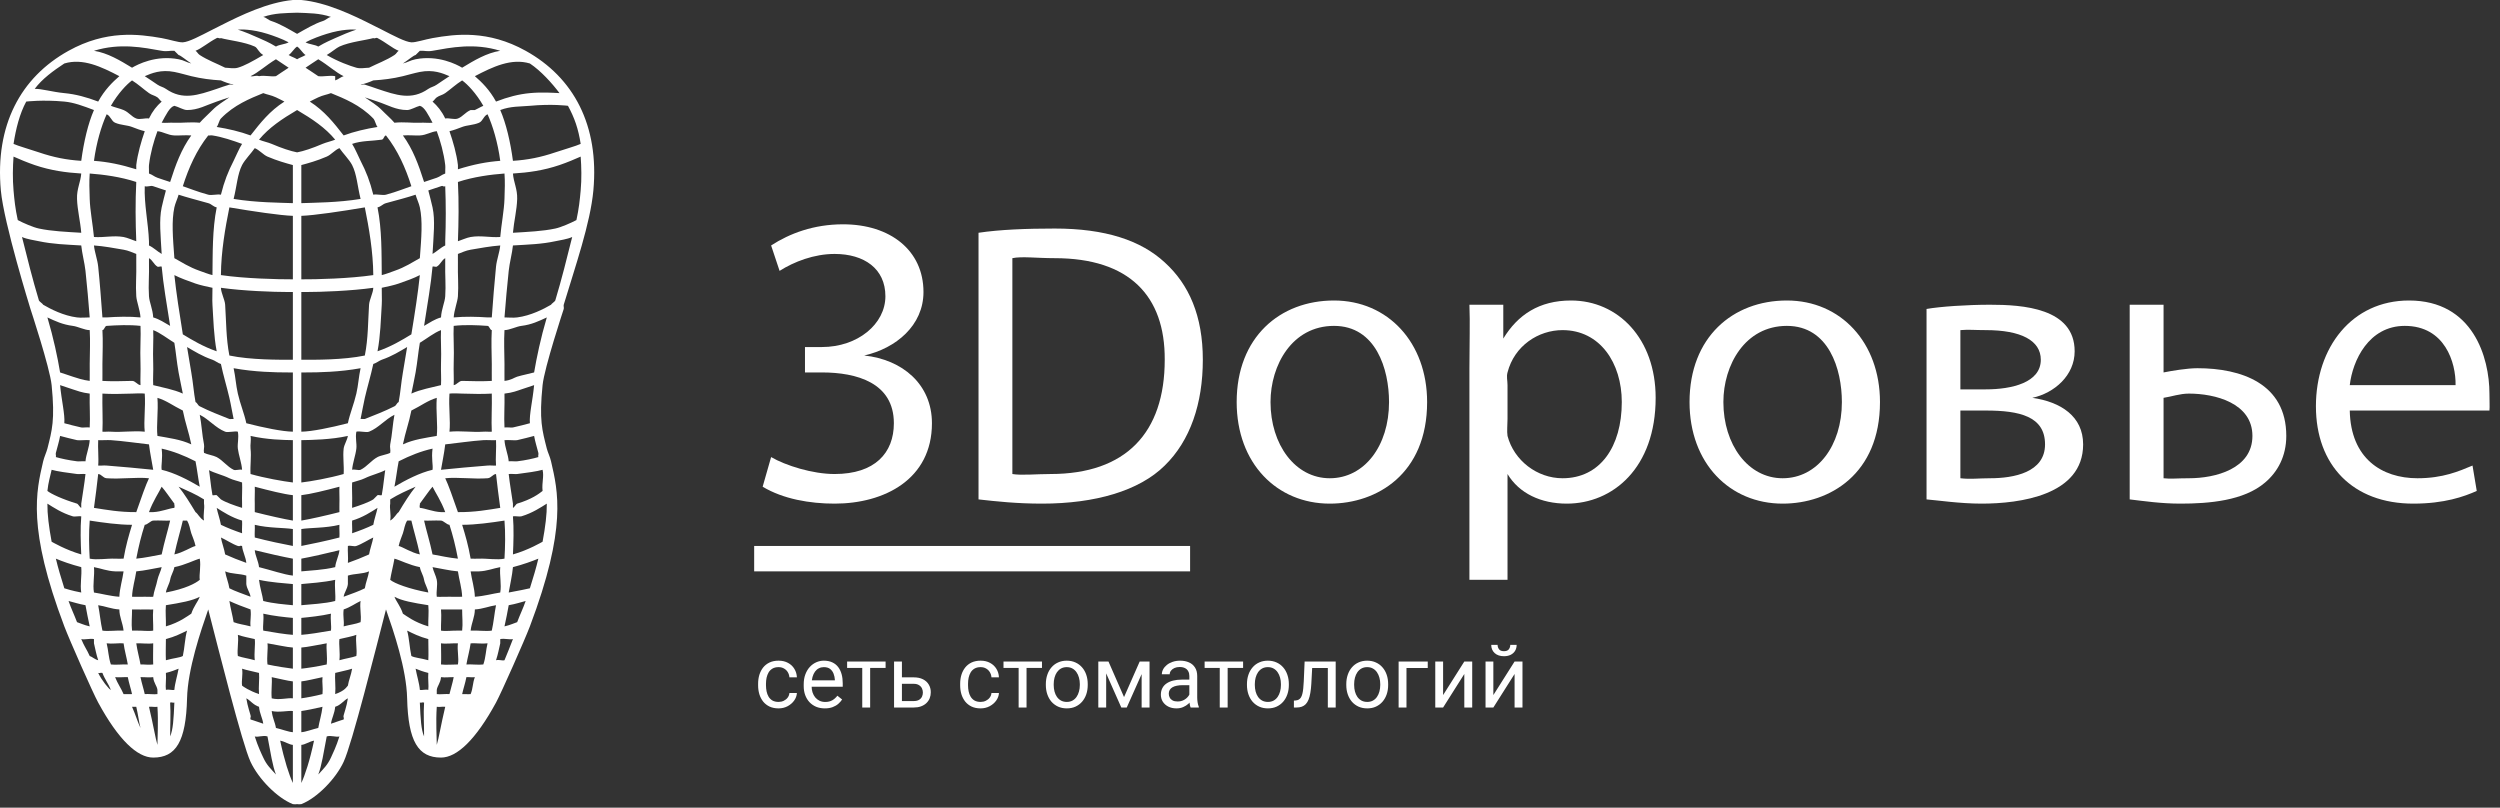
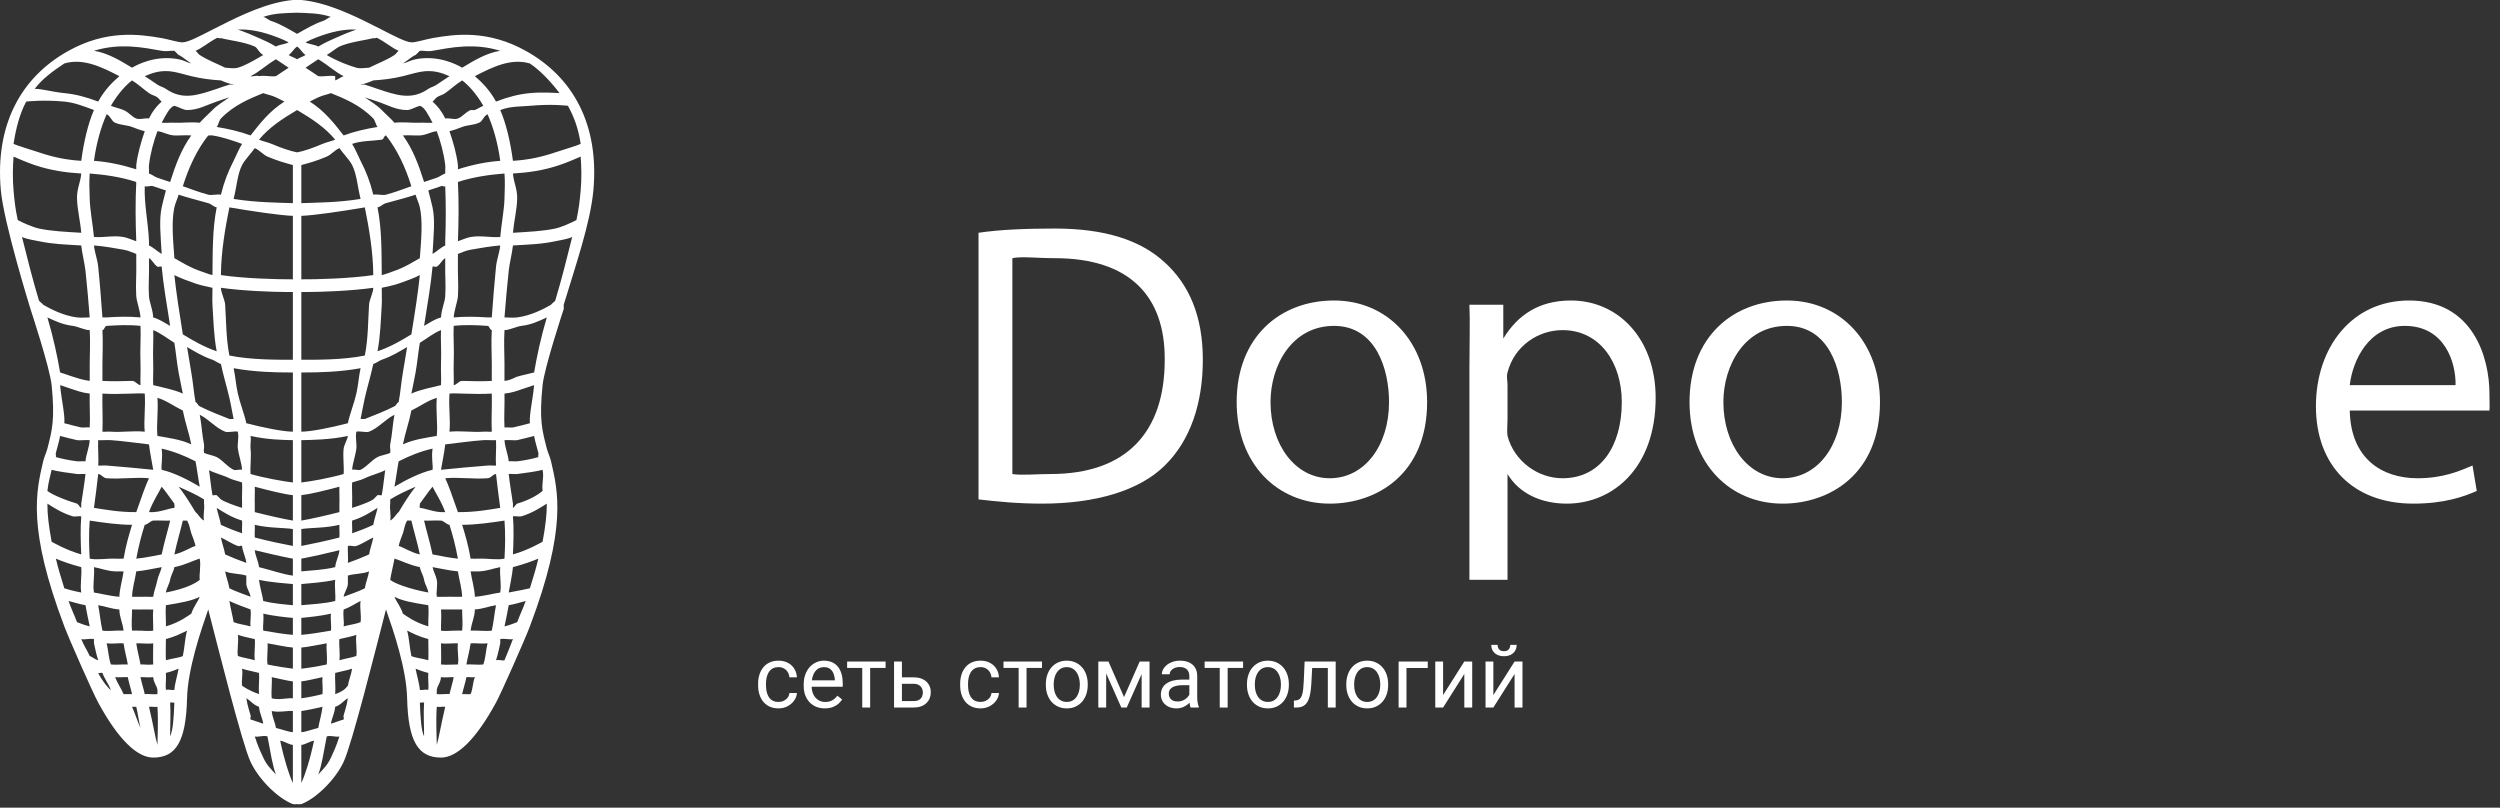
<svg xmlns="http://www.w3.org/2000/svg" width="130" height="42" viewBox="0 0 130 42" fill="none">
  <rect x="0" y="0" width="130" height="42" fill="#333333" stroke="none" />
-   <path d="M30.855 9.904C31.163 6.524 29.837 4.03 27.334 2.641C25.378 1.556 23.699 1.766 22.492 1.981C22.095 2.051 21.619 2.213 21.391 2.201C21.084 2.182 20.501 1.875 19.851 1.541C19.706 1.467 19.568 1.4 19.411 1.32V1.32V1.32C18.37 0.792 16.981 0.123 15.669 -2.73831e-06L15.229 -2.66139e-06C13.918 0.123 12.529 0.792 11.488 1.32V1.32V1.32C11.331 1.4 11.193 1.464 11.048 1.541C10.398 1.875 9.815 2.185 9.507 2.201C9.279 2.213 8.807 2.051 8.407 1.981C7.2 1.769 5.52 1.556 3.565 2.641C1.065 4.027 -0.264 6.521 0.044 9.904C0.201 11.612 1.566 16.001 1.584 16.066C1.584 16.066 2.592 19.115 2.685 20.027C2.866 21.849 2.705 22.373 2.465 23.328C2.415 23.519 2.3 23.758 2.245 23.988C1.884 25.546 1.405 27.447 3.345 32.572C3.616 33.287 4.825 36.02 5.106 36.533V36.533V36.533C6.156 38.465 7.138 39.394 7.967 39.394C9.149 39.394 9.672 38.562 9.727 36.313C9.764 34.789 10.434 32.825 10.828 31.691C11.37 33.796 12.588 38.668 13.028 39.614C13.444 40.505 14.413 41.492 15.229 41.815C15.229 41.815 15.369 41.83 15.449 41.815C15.529 41.83 15.669 41.815 15.669 41.815C16.485 41.495 17.454 40.508 17.87 39.614C18.311 38.668 19.529 33.796 20.071 31.691C20.468 32.825 21.137 34.786 21.171 36.313C21.224 38.562 21.753 39.394 22.932 39.394C23.763 39.394 24.743 38.462 25.793 36.533V36.533V36.533C26.073 36.017 27.283 33.287 27.554 32.572C29.494 27.444 29.014 25.543 28.654 23.988C28.602 23.758 28.483 23.519 28.434 23.328C28.194 22.373 28.029 21.849 28.214 20.027C28.306 19.115 29.314 16.066 29.314 16.066C29.333 16.004 29.296 15.907 29.314 15.846C29.912 13.861 30.698 11.612 30.855 9.904V9.904ZM30.195 9.904C30.148 10.423 30.104 10.839 29.974 11.444C29.682 11.598 29.167 11.823 28.874 11.884C28.23 12.023 27.443 12.058 26.673 12.104C26.726 11.502 26.878 10.921 26.893 10.344C26.909 9.821 26.707 9.487 26.673 9.023C27.474 8.974 28.26 8.866 29.094 8.583C29.467 8.457 29.927 8.266 30.195 8.143C30.235 8.668 30.25 9.317 30.195 9.904ZM29.534 5.502C29.876 6.129 30.075 6.702 30.195 7.483C29.967 7.59 29.311 7.775 28.874 7.923C28.104 8.184 27.443 8.314 26.673 8.363C26.541 7.368 26.315 6.416 26.013 5.722C26.564 5.513 27.055 5.548 27.554 5.502C28.687 5.394 29.525 5.499 29.534 5.502V5.502ZM24.693 31.031C24.677 30.582 24.528 30.128 24.473 29.711C24.611 29.711 24.78 29.711 24.913 29.711C25.328 29.695 25.644 29.558 26.013 29.491C25.97 29.93 26.087 30.381 26.013 30.811C25.625 30.869 25.164 31 24.693 31.031V31.031ZM25.793 31.471C25.71 31.886 25.668 32.38 25.573 32.792C25.277 32.841 24.814 32.77 24.473 32.792V32.792C24.519 32.374 24.689 32.094 24.693 31.691C25.111 31.667 25.436 31.52 25.793 31.471ZM24.913 29.05C24.759 29.056 24.636 29.053 24.473 29.05C24.352 28.359 24.205 27.855 24.032 27.29C24.741 27.29 25.54 27.177 26.233 27.07C26.285 27.715 26.27 28.439 26.233 29.05C25.845 29.13 25.353 29.035 24.913 29.05ZM23.812 32.792C23.523 32.782 23.191 32.838 22.932 32.792C22.923 32.411 22.966 32.088 22.932 31.691C23.064 31.701 23.23 31.685 23.372 31.691C23.532 31.697 23.658 31.691 23.812 31.691C23.895 31.691 23.949 31.694 24.032 31.691C24.029 32.066 24.076 32.408 24.032 32.792C24.029 32.822 24.038 32.761 24.032 32.792C23.977 32.792 23.868 32.792 23.812 32.792V32.792ZM23.812 33.452C23.763 33.821 23.874 34.202 23.812 34.552C23.572 34.549 23.181 34.586 22.932 34.552C22.923 34.552 22.941 34.552 22.932 34.552C22.951 34.211 22.932 33.842 22.932 33.452C23.181 33.492 23.535 33.443 23.812 33.452C23.849 33.452 23.778 33.452 23.812 33.452ZM15.229 38.074C15.014 38.064 14.645 37.921 14.349 37.853C14.297 37.534 14.172 37.357 14.129 36.973C14.508 37.062 14.986 36.942 15.229 36.973L15.229 38.074V38.074ZM14.129 36.313C14.092 35.917 14.16 35.517 14.129 35.212C14.554 35.298 14.946 35.402 15.229 35.433L15.229 36.313C14.971 36.276 14.529 36.417 14.129 36.313ZM13.909 34.552C13.863 34.125 13.946 33.759 13.909 33.452C14.411 33.535 14.9 33.651 15.229 33.672L15.229 34.772C14.921 34.736 14.346 34.648 13.909 34.552V34.552ZM13.689 32.792C13.686 32.758 13.692 32.825 13.689 32.792C13.655 32.527 13.729 32.225 13.689 31.911C14.215 32.031 14.832 32.095 15.229 32.131L15.229 33.012C14.878 32.99 14.215 32.887 13.689 32.792ZM13.689 31.251C13.655 30.968 13.509 30.532 13.469 30.151C13.469 30.138 13.472 30.166 13.469 30.151C14.081 30.286 14.81 30.331 15.229 30.371L15.229 31.471C14.795 31.428 14.206 31.386 13.689 31.251ZM13.469 29.491C13.441 29.189 13.27 28.896 13.248 28.61C13.911 28.776 14.77 28.967 15.229 29.05L15.229 29.931C14.78 29.885 14.075 29.641 13.469 29.491V29.491ZM13.248 27.95C13.233 27.68 13.261 27.545 13.248 27.29C13.975 27.468 14.786 27.436 15.229 27.51L15.229 28.39C14.749 28.301 13.911 28.125 13.248 27.95ZM13.248 26.63C13.242 26.494 13.252 26.321 13.248 26.189C13.236 25.891 13.261 25.585 13.248 25.309C14.003 25.509 14.764 25.7 15.229 25.749L15.229 27.07C14.749 26.99 13.951 26.808 13.248 26.63V26.63ZM13.028 24.649C13.001 24.2 13.078 23.755 13.028 23.328C13.004 23.122 13.069 22.898 13.028 22.668C13.891 22.862 14.703 22.879 15.229 22.888L15.229 25.089C14.737 25.03 13.768 24.861 13.028 24.649ZM12.808 22.008C12.707 21.516 12.491 21.011 12.368 20.467C12.264 20.009 12.253 19.632 12.148 19.147C13.241 19.346 14.316 19.367 15.009 19.367C15.021 19.367 15.217 19.367 15.229 19.367L15.229 22.448C14.681 22.439 13.701 22.238 12.808 22.008V22.008ZM7.967 32.792C7.708 32.838 7.376 32.782 7.086 32.792C7.031 32.792 6.922 32.792 6.866 32.792C6.863 32.761 6.869 32.822 6.866 32.792C6.823 32.408 6.869 32.063 6.866 31.691C6.949 31.691 7 31.691 7.086 31.691C7.24 31.691 7.366 31.701 7.527 31.691C7.668 31.685 7.834 31.704 7.967 31.691C7.933 32.088 7.976 32.411 7.967 32.792V32.792ZM7.967 34.552C7.967 34.552 7.976 34.552 7.967 34.552C7.717 34.583 7.544 34.546 7.306 34.552C7.245 34.202 7.136 33.824 7.086 33.452C7.123 33.452 7.049 33.452 7.086 33.452C7.363 33.443 7.714 33.492 7.967 33.452C7.967 33.842 7.951 34.211 7.967 34.552ZM6.206 31.031C5.735 31 5.274 30.869 4.886 30.811C4.812 30.381 4.929 29.933 4.886 29.491C5.255 29.558 5.57 29.695 5.986 29.711C6.118 29.717 6.288 29.714 6.426 29.711C6.371 30.131 6.225 30.582 6.206 31.031V31.031ZM6.426 32.792C6.084 32.77 5.621 32.841 5.326 32.792C5.23 32.38 5.189 31.886 5.106 31.471C5.463 31.52 5.787 31.667 6.206 31.691C6.209 32.094 6.38 32.374 6.426 32.792V32.792ZM5.986 29.05C5.546 29.035 5.05 29.13 4.665 29.05C4.629 28.439 4.613 27.715 4.665 27.07C5.358 27.177 6.158 27.29 6.866 27.29C6.694 27.855 6.546 28.359 6.426 29.05C6.263 29.056 6.14 29.056 5.986 29.05ZM15.449 2.421C15.603 2.51 15.739 2.769 15.889 2.861C15.736 2.956 15.597 2.986 15.449 3.081C15.298 2.986 15.163 2.959 15.009 2.861C15.16 2.772 15.298 2.51 15.449 2.421ZM16.99 8.143C17.215 8.048 17.41 7.801 17.65 7.703C17.816 7.949 18.169 8.307 18.31 8.583C18.554 9.059 18.584 9.671 18.75 10.344C17.577 10.537 16.334 10.539 15.669 10.564L15.669 8.583C16.033 8.485 16.488 8.361 16.99 8.143V8.143ZM25.573 19.807C25.123 19.832 24.651 19.828 24.032 19.807C23.863 19.801 23.762 20.006 23.592 20.027C23.608 19.726 23.58 19.246 23.592 18.927C23.623 18.119 23.564 17.465 23.592 16.946C24.168 16.878 24.799 16.906 25.353 16.946C25.454 16.952 25.471 17.16 25.573 17.166C25.539 17.762 25.567 18.337 25.573 18.927C25.576 19.289 25.567 19.469 25.573 19.807V19.807ZM24.032 20.467C24.657 20.489 25.111 20.492 25.573 20.467C25.591 21.112 25.542 21.867 25.573 22.448C25.397 22.46 25.324 22.436 25.133 22.448C24.535 22.488 23.966 22.39 23.372 22.448C23.434 21.873 23.323 21.201 23.372 20.467C23.548 20.443 23.86 20.461 24.032 20.467V20.467ZM23.152 12.544C23.149 12.646 23.158 12.666 23.152 12.764C22.912 12.875 22.717 13.076 22.492 13.205C22.544 12.24 22.637 11.454 22.492 10.784C22.439 10.541 22.33 10.128 22.272 9.904C22.49 9.827 22.735 9.754 22.932 9.683C23.067 9.634 23.014 9.733 23.152 9.683C23.189 10.614 23.189 11.589 23.152 12.544V12.544ZM22.712 9.243C22.527 9.311 22.252 9.39 22.052 9.463C21.765 8.563 21.475 7.764 20.951 7.043C21.284 7.018 21.542 7.055 21.832 7.043C22.173 7.027 22.407 6.85 22.712 6.822C22.897 7.314 23.081 7.969 23.152 8.583C23.168 8.703 23.143 8.9 23.152 9.023C22.952 9.094 22.9 9.173 22.712 9.243V9.243ZM20.511 14.085C20.351 14.14 20.048 14.262 19.851 14.305C19.839 13.181 19.862 11.939 19.631 10.784C19.825 10.741 19.892 10.613 20.071 10.564C20.678 10.398 21.208 10.259 21.611 10.124C21.664 10.323 21.785 10.566 21.832 10.784C21.983 11.49 21.915 12.337 21.832 13.425C21.441 13.64 21.072 13.892 20.511 14.085V14.085ZM21.832 14.305C21.736 15.23 21.579 16.24 21.391 17.386C20.908 17.681 20.333 18.027 19.631 18.267C19.609 18.273 19.652 18.26 19.631 18.267C19.785 17.459 19.802 16.608 19.851 15.846C19.869 15.551 19.845 15.297 19.851 14.965C20.125 14.91 20.513 14.822 20.731 14.745C21.162 14.595 21.511 14.471 21.832 14.305V14.305ZM21.832 6.382C21.422 6.401 21.01 6.33 20.511 6.382C20.336 6.173 20.057 5.937 19.851 5.722C19.586 5.449 19.263 5.271 18.971 5.062C19.149 5.117 19.461 5.227 19.631 5.282C20.185 5.466 20.589 5.722 21.171 5.722C21.356 5.722 21.644 5.545 21.832 5.502C22.075 5.563 22.27 5.968 22.492 6.382C22.264 6.401 22.093 6.37 21.832 6.382V6.382ZM20.071 7.043C20.678 7.811 21.087 8.719 21.391 9.683C20.991 9.816 20.678 9.958 20.071 10.124C19.902 10.17 19.596 10.084 19.411 10.124C19.238 9.429 19.04 8.922 18.75 8.363C18.621 8.108 18.461 7.713 18.31 7.483C18.785 7.311 19.355 7.336 19.851 7.263C19.971 7.244 19.957 7.058 20.071 7.043ZM18.971 10.784C19.186 11.85 19.401 13.073 19.411 14.305C18.173 14.486 16.458 14.531 15.669 14.525L15.669 11.224C16.35 11.199 17.733 10.993 18.971 10.784V10.784ZM15.669 15.185C15.74 15.185 15.809 15.185 15.889 15.185C16.715 15.185 18.25 15.128 19.411 14.965C19.405 15.233 19.209 15.578 19.191 15.846C19.138 16.666 19.149 17.602 18.971 18.487C17.856 18.72 16.387 18.71 15.669 18.707L15.669 15.185V15.185ZM18.971 20.687C19.097 20.14 19.288 19.507 19.411 18.927C19.549 18.89 19.725 18.75 19.851 18.707C20.396 18.519 20.771 18.277 21.171 18.046C21.107 18.433 21.022 18.958 20.951 19.367C20.853 19.932 20.824 20.422 20.731 20.907C20.62 20.963 20.622 21.072 20.511 21.128C19.997 21.389 19.485 21.582 18.971 21.788C18.943 21.797 18.775 21.776 18.75 21.788C18.834 21.401 18.875 21.105 18.971 20.687V20.687ZM20.951 23.108C21.081 22.469 21.271 21.968 21.391 21.348C21.906 21.096 22.222 20.835 22.712 20.687C22.66 21.403 22.773 22.115 22.712 22.668C22.133 22.769 21.509 22.847 20.951 23.108V23.108V23.108ZM21.391 20.467C21.456 20.114 21.544 19.763 21.611 19.367C21.713 18.774 21.739 18.376 21.832 17.826C22.195 17.605 22.581 17.295 22.932 17.166C22.907 17.655 22.96 18.205 22.932 18.927C22.92 19.295 22.953 19.683 22.932 20.027C22.464 20.147 21.856 20.252 21.391 20.467V20.467ZM22.052 16.946C22.227 15.819 22.412 14.774 22.492 13.865C22.544 13.834 22.66 13.896 22.712 13.865C22.906 13.754 22.967 13.523 23.152 13.425C23.152 13.483 23.155 13.586 23.152 13.645C23.137 14.342 23.192 14.816 23.152 15.405C23.131 15.722 22.957 16.067 22.932 16.506C22.593 16.601 22.357 16.771 22.052 16.946V16.946ZM23.152 23.108C23.771 23.041 24.495 22.931 25.133 22.888C25.327 22.876 25.624 22.9 25.793 22.888C25.818 23.281 25.759 23.831 25.793 24.209C25.617 24.221 25.547 24.193 25.353 24.209C24.62 24.264 23.585 24.361 22.932 24.429C22.975 24.143 23.094 23.609 23.152 23.108V23.108ZM25.573 16.506C25.471 16.5 25.457 16.512 25.353 16.506C24.805 16.469 24.186 16.451 23.592 16.506C23.614 16.134 23.794 15.685 23.812 15.405C23.852 14.806 23.797 14.358 23.812 13.645C23.815 13.491 23.806 13.361 23.812 13.205C24.025 13.128 24.217 13.028 24.473 12.985C24.956 12.902 25.508 12.801 26.013 12.764C25.979 13.118 25.83 13.502 25.793 13.865C25.71 14.694 25.634 15.658 25.573 16.506ZM23.812 8.583C23.744 8.005 23.56 7.363 23.372 6.822C23.566 6.779 23.845 6.676 24.032 6.602C24.294 6.501 24.617 6.511 24.913 6.382C25.11 6.296 25.146 6.028 25.353 5.942C25.63 6.557 25.884 7.408 26.013 8.363C25.314 8.415 24.631 8.545 23.812 8.803C23.806 8.726 23.822 8.66 23.812 8.583V8.583ZM24.473 5.722C24.183 5.848 24.068 6.061 23.812 6.162C23.625 6.236 23.355 6.122 23.152 6.162C22.964 5.769 22.747 5.512 22.492 5.282C22.56 5.242 22.641 5.108 22.712 5.062C22.857 4.96 22.998 4.949 23.152 4.842C23.448 4.63 23.706 4.384 24.032 4.181C24.313 4.387 24.757 4.845 25.133 5.502C24.939 5.585 24.88 5.639 24.693 5.722L24.473 5.722ZM22.712 4.402C22.561 4.509 22.416 4.523 22.272 4.622C21.4 5.23 20.604 4.947 19.631 4.622C19.406 4.548 19.211 4.472 18.971 4.402C18.857 4.368 18.864 4.432 18.75 4.402C19 4.349 19.217 4.268 19.411 4.181C19.91 4.151 20.422 4.09 20.951 3.961C21.25 3.888 21.511 3.806 21.832 3.741C22.534 3.603 23.021 3.811 23.372 3.961C23.138 4.121 22.927 4.248 22.712 4.402V4.402ZM19.411 6.162C19.509 6.264 19.541 6.501 19.631 6.602C19.046 6.695 18.412 6.84 17.87 7.043C17.353 6.382 16.876 5.773 16.11 5.282C16.242 5.214 16.408 5.126 16.55 5.062C16.811 4.942 16.997 4.925 17.21 4.842C17.893 5.121 18.73 5.456 19.411 6.162V6.162ZM17.43 3.961C17.141 3.906 16.833 3.998 16.55 3.961C16.417 3.875 16.173 3.703 15.889 3.521C16.087 3.395 16.353 3.201 16.55 3.081C17.082 3.401 17.476 3.78 17.87 3.961C17.722 4.001 17.612 4.12 17.43 4.181L17.43 3.961ZM15.009 3.521C14.726 3.703 14.481 3.875 14.349 3.961C14.066 3.998 13.758 3.906 13.469 3.961C13.287 3.9 13.179 4.001 13.028 3.961C13.423 3.78 13.819 3.401 14.349 3.081C14.543 3.201 14.809 3.398 15.009 3.521V3.521ZM13.689 4.842C13.901 4.925 14.09 4.942 14.349 5.062C14.491 5.126 14.654 5.214 14.789 5.282C14.022 5.773 13.546 6.382 13.028 7.043C12.486 6.84 11.853 6.695 11.268 6.602C11.357 6.504 11.389 6.264 11.488 6.162C12.165 5.459 13.005 5.121 13.689 4.842V4.842ZM11.928 20.687C12.024 21.102 12.065 21.401 12.148 21.788C12.12 21.779 11.953 21.8 11.928 21.788C11.414 21.582 10.902 21.389 10.387 21.128C10.277 21.072 10.278 20.963 10.167 20.907C10.075 20.422 10.046 19.929 9.947 19.367C9.877 18.958 9.792 18.43 9.727 18.046C10.128 18.277 10.503 18.519 11.048 18.707C11.177 18.75 11.349 18.89 11.488 18.927C11.608 19.507 11.802 20.14 11.928 20.687V20.687ZM11.488 14.965C12.646 15.128 14.184 15.185 15.009 15.185C15.089 15.185 15.158 15.185 15.229 15.185L15.229 18.707C14.512 18.707 13.043 18.72 11.928 18.487C11.753 17.605 11.763 16.666 11.708 15.846C11.69 15.581 11.494 15.233 11.488 14.965V14.965ZM9.067 7.043C9.356 7.055 9.615 7.018 9.947 7.043C9.424 7.768 9.133 8.566 8.847 9.463C8.644 9.393 8.375 9.314 8.187 9.243C7.996 9.173 7.947 9.094 7.747 9.023C7.756 8.9 7.734 8.703 7.747 8.583C7.817 7.969 8.002 7.314 8.187 6.822C8.495 6.853 8.728 7.03 9.067 7.043V7.043ZM8.407 6.382C8.632 5.968 8.824 5.563 9.067 5.502C9.255 5.545 9.543 5.722 9.727 5.722C10.309 5.722 10.714 5.469 11.268 5.282C11.437 5.223 11.749 5.114 11.928 5.062C11.636 5.271 11.313 5.449 11.048 5.722C10.841 5.937 10.566 6.173 10.387 6.382C9.889 6.333 9.477 6.401 9.067 6.382C8.805 6.37 8.635 6.401 8.407 6.382V6.382ZM11.048 14.305C10.851 14.262 10.548 14.14 10.387 14.085C9.824 13.888 9.461 13.64 9.067 13.425C8.987 12.34 8.916 11.49 9.067 10.784C9.113 10.566 9.235 10.323 9.287 10.124C9.691 10.256 10.221 10.395 10.828 10.564C11.009 10.613 11.077 10.744 11.268 10.784C11.037 11.942 11.063 13.181 11.048 14.305V14.305ZM11.268 18.267C11.246 18.26 11.289 18.273 11.268 18.267C10.566 18.027 9.994 17.681 9.507 17.386C9.322 16.237 9.166 15.23 9.067 14.305C9.39 14.468 9.736 14.592 10.167 14.745C10.386 14.822 10.777 14.91 11.048 14.965C11.054 15.294 11.029 15.548 11.048 15.846C11.097 16.605 11.114 17.459 11.268 18.267V18.267ZM7.967 9.683C8.167 9.757 8.411 9.827 8.627 9.904C8.568 10.125 8.459 10.538 8.407 10.784C8.265 11.457 8.354 12.24 8.407 13.205C8.182 13.076 7.987 12.875 7.747 12.764C7.744 12.663 7.753 12.643 7.747 12.544C7.71 11.589 7.49 10.614 7.527 9.683C7.665 9.733 7.831 9.634 7.967 9.683V9.683ZM7.527 22.448C6.929 22.387 6.36 22.488 5.766 22.448C5.575 22.436 5.501 22.46 5.326 22.448C5.357 21.867 5.31 21.116 5.326 20.467C5.791 20.495 6.244 20.489 6.866 20.467C7.039 20.461 7.351 20.443 7.527 20.467C7.576 21.201 7.465 21.873 7.527 22.448V22.448ZM6.866 19.807C6.25 19.828 5.775 19.832 5.326 19.807C5.332 19.469 5.323 19.289 5.326 18.927C5.332 18.337 5.36 17.759 5.326 17.166C5.43 17.16 5.444 16.952 5.546 16.946C6.1 16.909 6.731 16.881 7.306 16.946C7.334 17.465 7.276 18.119 7.306 18.927C7.319 19.246 7.291 19.726 7.306 20.027C7.137 20.009 7.036 19.801 6.866 19.807V19.807ZM5.546 16.506C5.444 16.512 5.427 16.5 5.326 16.506C5.264 15.661 5.192 14.694 5.106 13.865C5.069 13.499 4.919 13.115 4.886 12.764C5.387 12.798 5.943 12.902 6.426 12.985C6.682 13.028 6.874 13.128 7.086 13.205C7.093 13.364 7.08 13.491 7.086 13.645C7.102 14.358 7.046 14.806 7.086 15.405C7.105 15.685 7.285 16.134 7.306 16.506C6.715 16.448 6.094 16.469 5.546 16.506ZM5.106 22.888C5.278 22.9 5.572 22.876 5.766 22.888C6.403 22.931 7.128 23.041 7.747 23.108C7.808 23.609 7.924 24.143 7.967 24.429C7.314 24.361 6.279 24.264 5.546 24.209C5.352 24.193 5.281 24.224 5.106 24.209C5.14 23.831 5.081 23.281 5.106 22.888V22.888ZM7.747 15.405C7.707 14.812 7.765 14.342 7.747 13.645C7.747 13.586 7.75 13.483 7.747 13.425C7.934 13.523 7.996 13.751 8.187 13.865C8.239 13.896 8.351 13.834 8.407 13.865C8.487 14.774 8.671 15.819 8.847 16.946C8.542 16.774 8.302 16.604 7.967 16.506C7.942 16.067 7.768 15.725 7.747 15.405V15.405ZM9.067 17.826C9.156 18.373 9.182 18.771 9.287 19.367C9.355 19.766 9.443 20.114 9.507 20.467C9.039 20.252 8.435 20.147 7.967 20.027C7.945 19.683 7.982 19.295 7.967 18.927C7.939 18.205 7.991 17.651 7.967 17.166C8.315 17.295 8.704 17.602 9.067 17.826V17.826ZM9.507 21.348C9.627 21.968 9.818 22.469 9.947 23.108V23.108C9.393 22.847 8.763 22.773 8.187 22.668C8.125 22.115 8.239 21.403 8.187 20.687C8.673 20.835 8.99 21.096 9.507 21.348V21.348ZM11.488 10.124C11.303 10.084 11 10.173 10.828 10.124C10.221 9.958 9.908 9.816 9.507 9.683C9.812 8.719 10.221 7.811 10.828 7.043C10.942 7.058 10.928 7.024 11.048 7.043C11.543 7.116 12.114 7.311 12.588 7.483C12.437 7.713 12.277 8.108 12.148 8.363C11.862 8.922 11.66 9.429 11.488 10.124ZM11.928 4.402C11.691 4.469 11.493 4.545 11.268 4.622C10.292 4.947 9.498 5.23 8.627 4.622C8.482 4.52 8.338 4.506 8.187 4.402C7.971 4.248 7.757 4.118 7.527 3.961C7.878 3.811 8.365 3.603 9.067 3.741C9.387 3.806 9.649 3.888 9.947 3.961C10.477 4.09 10.986 4.151 11.488 4.181C11.682 4.268 11.899 4.349 12.148 4.402C12.034 4.432 12.042 4.371 11.928 4.402V4.402ZM7.747 4.842C7.897 4.949 8.039 4.96 8.187 5.062C8.254 5.111 8.339 5.245 8.407 5.282C8.148 5.512 7.934 5.772 7.747 6.162C7.543 6.125 7.274 6.236 7.086 6.162C6.831 6.061 6.716 5.848 6.426 5.722C6.241 5.642 5.96 5.585 5.766 5.502C6.145 4.845 6.589 4.387 6.866 4.181C7.193 4.384 7.451 4.63 7.747 4.842V4.842ZM5.986 6.382C6.282 6.511 6.605 6.501 6.866 6.602C7.054 6.676 7.333 6.782 7.527 6.822C7.339 7.363 7.154 8.009 7.086 8.583C7.077 8.66 7.093 8.726 7.086 8.803C6.267 8.548 5.588 8.415 4.886 8.363C5.015 7.411 5.269 6.557 5.546 5.942C5.752 6.028 5.789 6.299 5.986 6.382V6.382ZM7.086 9.463V9.463C7.034 10.489 7.046 11.558 7.086 12.544C7.086 12.557 7.086 12.532 7.086 12.544C6.911 12.492 6.629 12.361 6.426 12.324C5.884 12.232 5.437 12.361 4.886 12.324C4.83 11.701 4.681 10.934 4.665 10.344C4.65 9.834 4.632 9.463 4.665 9.023C5.371 9.075 6.273 9.193 7.086 9.463V9.463ZM4.886 26.409C4.889 26.379 4.879 26.44 4.886 26.409C4.959 25.86 5.05 25.189 5.106 24.649C5.284 24.661 5.349 24.854 5.546 24.869C6.279 24.924 7.1 24.801 7.747 24.869C7.586 25.198 7.345 25.886 7.086 26.63C6.206 26.636 5.523 26.508 4.886 26.409ZM8.407 25.309C8.604 25.533 8.802 25.836 9.067 26.189C9.049 26.272 9.101 26.256 9.067 26.409C8.805 26.428 8.392 26.611 7.967 26.63C7.908 26.63 7.805 26.626 7.747 26.63C7.956 26.052 8.274 25.592 8.407 25.309V25.309ZM8.407 24.429C8.367 24.18 8.471 23.863 8.407 23.328C8.998 23.46 9.567 23.681 10.167 23.988C10.248 24.391 10.295 24.836 10.387 25.309C9.793 24.959 9.069 24.582 8.407 24.429ZM10.167 26.63C9.884 26.163 9.589 25.681 9.287 25.309C9.737 25.512 10.18 25.699 10.608 25.969C10.614 25.994 10.601 26.162 10.608 26.189C10.654 26.429 10.552 26.762 10.608 27.07C10.37 26.934 10.297 26.712 10.167 26.63ZM10.167 28.39C9.927 28.451 9.523 28.732 9.067 28.83C9.199 28.197 9.406 27.518 9.507 27.07C9.587 27.064 9.678 27.076 9.727 27.07C9.869 27.315 9.873 27.503 9.947 27.73C10.009 27.917 10.112 28.123 10.167 28.39V28.39ZM10.608 23.548C10.574 23.386 10.638 23.262 10.608 23.108C10.509 22.629 10.48 22.025 10.387 21.568C10.883 21.817 11.2 22.245 11.708 22.448C11.856 22.506 12.217 22.402 12.368 22.448C12.43 22.774 12.337 23.055 12.368 23.328C12.408 23.66 12.567 24.078 12.588 24.429C12.487 24.389 12.244 24.478 12.148 24.429C11.809 24.263 11.6 23.947 11.268 23.768C11.098 23.679 10.78 23.637 10.608 23.548V23.548ZM10.828 24.429C11.163 24.61 11.58 24.697 11.928 24.869C12.119 24.961 12.376 25.012 12.588 25.089C12.607 25.436 12.573 25.811 12.588 26.189C12.588 26.257 12.585 26.342 12.588 26.409C12.179 26.283 11.728 26.12 11.488 25.969L11.268 25.749C11.228 25.725 11.088 25.774 11.048 25.749C10.952 25.248 10.914 24.63 10.828 24.209C10.849 24.221 10.809 24.416 10.828 24.429V24.429ZM12.588 27.07C12.601 27.319 12.573 27.466 12.588 27.73C12.533 27.711 12.641 27.748 12.588 27.73C12.191 27.595 11.82 27.45 11.488 27.29C11.439 26.998 11.311 26.658 11.268 26.409C11.594 26.615 12.046 26.913 12.588 27.07ZM11.488 14.305C11.497 13.073 11.713 11.85 11.928 10.784C13.166 10.993 14.549 11.199 15.229 11.224L15.229 14.525C14.441 14.528 12.726 14.486 11.488 14.305V14.305ZM12.148 10.344C12.318 9.671 12.345 9.059 12.588 8.583C12.73 8.307 13.082 7.949 13.248 7.703C13.489 7.801 13.684 8.045 13.909 8.143C14.411 8.358 14.866 8.485 15.229 8.583L15.229 10.564C14.564 10.539 13.321 10.537 12.148 10.344V10.344ZM14.129 7.483C13.95 7.406 13.666 7.346 13.469 7.263C13.983 6.639 14.667 6.183 15.449 5.722C16.231 6.183 16.916 6.639 17.43 7.263C17.236 7.342 16.948 7.406 16.77 7.483C16.246 7.707 15.785 7.861 15.449 7.923C15.114 7.858 14.652 7.707 14.129 7.483ZM15.669 36.973C15.91 36.942 16.391 36.842 16.77 36.753C16.727 37.14 16.602 37.534 16.55 37.853C16.254 37.921 15.885 38.064 15.669 38.074L15.669 36.973V36.973ZM15.669 36.313L15.669 35.433C15.956 35.402 16.348 35.298 16.77 35.212C16.739 35.517 16.804 35.7 16.77 36.093C16.366 36.197 15.925 36.279 15.669 36.313ZM15.669 34.772L15.669 33.672C15.999 33.651 16.488 33.535 16.99 33.452C16.953 33.759 17.033 34.125 16.99 34.552C16.553 34.651 15.98 34.739 15.669 34.772V34.772ZM15.669 33.012L15.669 32.131C16.067 32.092 16.683 32.031 17.21 31.911C17.173 32.225 17.244 32.527 17.21 32.792C17.207 32.825 17.213 32.758 17.21 32.792C16.683 32.887 16.02 32.987 15.669 33.012ZM15.669 31.471L15.669 30.371C16.088 30.331 16.817 30.286 17.43 30.151C17.43 30.163 17.433 30.135 17.43 30.151C17.39 30.532 17.464 30.965 17.43 31.251C16.913 31.389 16.104 31.428 15.669 31.471ZM15.669 29.711L15.669 29.05C16.128 28.967 16.991 28.776 17.65 28.61C17.628 28.893 17.458 29.186 17.43 29.491C16.826 29.641 16.122 29.665 15.669 29.711V29.711ZM15.669 28.39L15.669 27.51C16.113 27.436 16.923 27.468 17.65 27.29C17.638 27.545 17.666 27.68 17.65 27.95C16.988 28.122 16.147 28.298 15.669 28.39V28.39ZM15.669 27.07L15.669 25.749C16.134 25.697 16.896 25.509 17.65 25.309C17.638 25.589 17.662 25.891 17.65 26.189C17.644 26.321 17.653 26.494 17.65 26.63C16.948 26.808 16.15 26.99 15.669 27.07V27.07ZM15.669 25.089L15.669 22.888C16.196 22.879 17.225 22.862 18.09 22.668C18.05 22.898 17.895 23.122 17.87 23.328C17.821 23.755 17.898 24.2 17.87 24.649C17.131 24.861 16.162 25.034 15.669 25.089ZM15.669 22.448L15.669 19.367C15.669 19.367 15.877 19.367 15.889 19.367C16.582 19.367 17.657 19.346 18.75 19.147C18.646 19.629 18.635 20.009 18.53 20.467C18.407 21.008 18.189 21.516 18.09 22.008C17.197 22.238 16.218 22.439 15.669 22.448V22.448ZM18.31 27.07C18.852 26.913 19.308 26.615 19.631 26.409C19.585 26.658 19.46 26.998 19.411 27.29C19.078 27.45 18.708 27.595 18.31 27.73C18.258 27.748 18.366 27.711 18.31 27.73C18.326 27.466 18.298 27.319 18.31 27.07ZM19.411 25.969C19.171 26.12 18.717 26.283 18.31 26.409C18.31 26.342 18.307 26.254 18.31 26.189C18.326 25.811 18.292 25.436 18.31 25.089C18.523 25.015 18.78 24.964 18.971 24.869C19.322 24.697 19.735 24.61 20.071 24.429C20.093 24.416 20.052 24.221 20.071 24.209C19.988 24.633 19.946 25.252 19.851 25.749C19.811 25.774 19.671 25.725 19.631 25.749L19.411 25.969V25.969ZM19.631 23.768C19.298 23.947 19.089 24.263 18.75 24.429C18.655 24.475 18.415 24.386 18.31 24.429C18.335 24.081 18.494 23.663 18.53 23.328C18.561 23.055 18.469 22.774 18.53 22.448C18.684 22.399 19.043 22.506 19.191 22.448C19.696 22.245 20.015 21.817 20.511 21.568C20.422 22.025 20.39 22.629 20.291 23.108C20.26 23.265 20.322 23.389 20.291 23.548C20.122 23.637 19.8 23.676 19.631 23.768V23.768ZM20.291 26.189C20.297 26.165 20.285 25.997 20.291 25.969C20.722 25.699 21.162 25.509 21.611 25.309C21.31 25.681 21.011 26.159 20.731 26.63C20.602 26.715 20.528 26.934 20.291 27.07C20.346 26.762 20.245 26.429 20.291 26.189V26.189ZM20.951 27.73C21.028 27.503 21.03 27.315 21.171 27.07C21.221 27.073 21.311 27.064 21.391 27.07C21.493 27.518 21.699 28.197 21.832 28.83C21.376 28.735 20.971 28.455 20.731 28.39C20.787 28.123 20.89 27.917 20.951 27.73V27.73ZM20.511 25.309C20.604 24.839 20.651 24.394 20.731 23.988C21.332 23.684 21.901 23.46 22.492 23.328C22.424 23.863 22.529 24.18 22.492 24.429C21.83 24.582 21.105 24.959 20.511 25.309ZM22.492 25.309C22.627 25.592 22.943 26.052 23.152 26.63C23.097 26.63 22.991 26.636 22.932 26.63C22.51 26.611 22.096 26.428 21.832 26.409C21.798 26.259 21.85 26.275 21.832 26.189C22.099 25.836 22.295 25.533 22.492 25.309V25.309ZM23.152 24.869C23.796 24.801 24.617 24.924 25.353 24.869C25.553 24.854 25.614 24.664 25.793 24.649C25.848 25.189 25.939 25.856 26.013 26.409C26.016 26.44 26.007 26.379 26.013 26.409C25.376 26.511 24.693 26.639 23.812 26.63C23.554 25.886 23.312 25.198 23.152 24.869ZM26.013 12.324C25.462 12.361 25.015 12.232 24.473 12.324C24.269 12.358 23.988 12.489 23.812 12.544C23.812 12.532 23.812 12.557 23.812 12.544C23.849 11.558 23.865 10.489 23.812 9.463V9.463C24.625 9.193 25.528 9.075 26.233 9.023C26.267 9.463 26.248 9.834 26.233 10.344C26.215 10.934 26.065 11.701 26.013 12.324V12.324ZM27.554 3.301C28.117 3.676 28.706 4.323 29.094 4.842C28.756 4.826 28.182 4.783 27.554 4.842C26.972 4.897 26.403 5.045 25.793 5.282C25.46 4.671 25.047 4.266 24.693 3.961C25.629 3.47 26.596 3.012 27.554 3.301V3.301ZM21.611 2.861C21.627 2.852 21.819 2.65 21.832 2.641C22.069 2.623 22.193 2.693 22.492 2.641C23.446 2.472 24.655 2.22 26.013 2.641C25.299 2.755 24.664 3.137 24.032 3.521C23.749 3.352 22.788 2.851 21.611 3.081C21.319 3.139 21.219 3.237 20.951 3.301C21.268 3.092 21.494 2.886 21.611 2.861V2.861ZM19.631 1.981C20.08 2.214 20.396 2.506 20.731 2.641C20.633 2.705 20.628 2.784 20.511 2.861C20.108 3.128 19.606 3.312 19.191 3.521C18.96 3.527 18.743 3.58 18.53 3.521C18.204 3.429 17.569 3.202 16.99 2.861C17.236 2.717 17.505 2.485 17.65 2.421C18.18 2.178 19.035 2.088 19.411 1.981C19.503 2.027 19.541 1.938 19.631 1.981V1.981ZM18.53 1.541V1.541C18.179 1.654 17.766 1.827 17.43 1.981C17.218 2.079 16.938 2.19 16.55 2.421C16.374 2.316 16.065 2.305 15.889 2.201C16.225 2.016 16.703 1.85 16.99 1.761C17.803 1.506 18.373 1.528 18.53 1.541V1.541ZM15.449 0.66C16.062 0.685 16.619 0.678 17.21 0.88C17.041 0.917 16.961 1.042 16.77 1.1C16.373 1.226 15.896 1.506 15.449 1.761C15.003 1.506 14.526 1.226 14.129 1.1C13.938 1.042 13.858 0.917 13.689 0.88C14.28 0.674 14.837 0.682 15.449 0.66ZM12.368 1.541C12.522 1.528 13.096 1.506 13.909 1.761C14.192 1.85 14.674 2.02 15.009 2.201C14.834 2.305 14.524 2.313 14.349 2.421C13.961 2.187 13.684 2.079 13.469 1.981C13.133 1.827 12.719 1.654 12.368 1.541V1.541V1.541ZM11.268 1.981C11.357 1.935 11.396 2.027 11.488 1.981C11.864 2.088 12.719 2.178 13.248 2.421C13.393 2.485 13.439 2.717 13.689 2.861C13.11 3.202 12.695 3.429 12.368 3.521C12.153 3.583 11.936 3.527 11.708 3.521C11.292 3.312 10.794 3.128 10.387 2.861C10.274 2.784 10.266 2.705 10.167 2.641C10.506 2.506 10.821 2.214 11.268 1.981V1.981ZM8.407 2.641C8.705 2.693 8.83 2.623 9.067 2.641C9.079 2.65 9.272 2.852 9.287 2.861C9.404 2.886 9.63 3.092 9.947 3.301C9.679 3.237 9.58 3.136 9.287 3.081C8.114 2.851 7.153 3.352 6.866 3.521C6.235 3.137 5.6 2.755 4.886 2.641C6.247 2.22 7.455 2.472 8.407 2.641V2.641ZM3.345 3.301C4.306 3.012 5.27 3.47 6.206 3.961C5.852 4.269 5.438 4.674 5.106 5.282C4.496 5.048 3.927 4.897 3.345 4.842C2.72 4.783 2.143 4.606 1.804 4.622C2.189 4.102 2.778 3.676 3.345 3.301V3.301ZM1.364 5.282C1.364 5.282 2.212 5.177 3.345 5.282C3.844 5.328 4.331 5.513 4.886 5.722C4.581 6.416 4.358 7.368 4.225 8.363C3.456 8.314 2.794 8.184 2.025 7.923C1.587 7.775 0.932 7.587 0.704 7.483C0.824 6.702 1.023 5.909 1.364 5.282V5.282ZM0.704 9.904C0.652 9.32 0.664 8.671 0.704 8.143C0.972 8.266 1.435 8.457 1.804 8.583C2.639 8.866 3.425 8.974 4.225 9.023C4.188 9.487 3.987 9.821 4.005 10.344C4.024 10.921 4.176 11.502 4.225 12.104C3.456 12.058 2.668 12.023 2.025 11.884C1.732 11.823 1.217 11.601 0.924 11.444C0.792 10.836 0.75 10.423 0.704 9.904V9.904ZM2.025 15.626C1.698 14.544 1.418 13.424 1.144 12.324C1.397 12.441 1.8 12.495 2.025 12.544C2.736 12.695 3.4 12.715 4.225 12.764V12.764C4.262 13.152 4.402 13.686 4.445 14.085C4.529 14.902 4.604 15.676 4.665 16.506C4.441 16.506 4.224 16.534 4.005 16.506C3.306 16.42 2.626 16.07 2.245 15.846C2.229 15.796 2.04 15.675 2.025 15.626V15.626ZM2.465 16.506C2.877 16.699 3.256 16.878 3.785 16.946C4.044 16.977 4.407 17.169 4.665 17.166C4.699 17.753 4.669 18.349 4.665 18.927C4.662 19.274 4.672 19.485 4.665 19.807C4.308 19.767 3.951 19.639 3.785 19.587C3.527 19.507 3.322 19.425 3.125 19.367C2.993 18.577 2.785 17.587 2.465 16.506ZM4.225 22.228C3.914 22.154 3.573 22.075 3.345 22.008C3.382 21.535 3.199 20.829 3.125 20.027C3.276 20.073 3.628 20.198 3.785 20.247C3.995 20.312 4.241 20.418 4.665 20.467C4.65 21.116 4.696 21.65 4.665 22.228C4.49 22.209 4.302 22.246 4.225 22.228ZM4.665 22.888C4.641 23.281 4.479 23.611 4.445 23.988C4.291 23.976 4.104 24.001 4.005 23.988C3.568 23.933 3.157 23.842 2.905 23.768C2.926 23.679 2.883 23.631 2.905 23.548C2.985 23.232 3.073 22.966 3.125 22.668C3.362 22.736 3.719 22.82 4.005 22.888C4.116 22.913 4.45 22.87 4.665 22.888ZM2.685 24.429C2.968 24.512 3.543 24.59 4.005 24.649C4.11 24.661 4.285 24.637 4.445 24.649C4.39 25.18 4.299 25.649 4.225 26.189C4.225 26.208 4.228 26.391 4.225 26.409C4.161 26.394 4.067 26.208 4.005 26.189C3.242 25.959 2.662 25.686 2.465 25.529C2.511 25.09 2.605 24.794 2.685 24.429V24.429ZM2.465 26.189C2.766 26.377 3.209 26.677 3.785 26.849C3.884 26.88 4.121 26.825 4.225 26.849C4.173 27.479 4.195 28.231 4.225 28.83C3.412 28.597 2.725 28.188 2.685 28.17C2.54 27.387 2.459 26.742 2.465 26.189V26.189ZM3.345 30.591C3.17 30.035 3.013 29.511 2.905 29.05C3.21 29.179 3.69 29.352 4.225 29.491C4.265 29.942 4.155 30.372 4.225 30.811C3.705 30.71 3.49 30.634 3.345 30.591ZM4.005 32.352C3.999 32.336 4.011 32.367 4.005 32.352C3.851 31.943 3.688 31.617 3.565 31.251C3.799 31.309 4.076 31.404 4.445 31.471C4.522 31.88 4.576 32.172 4.665 32.572C4.345 32.498 4.165 32.401 4.005 32.352V32.352ZM4.225 33.232C4.401 33.278 4.658 33.189 4.886 33.232C4.892 33.26 4.879 33.424 4.886 33.452C4.959 33.762 4.998 33.997 5.106 34.332C4.924 34.289 4.789 34.149 4.665 34.112C4.518 33.777 4.379 33.613 4.225 33.232V33.232ZM5.106 34.992C5.22 35.02 5.196 34.965 5.326 34.992C5.443 35.312 5.64 35.559 5.766 35.873C5.67 35.854 5.269 35.346 5.106 34.992V34.992ZM5.546 33.452C5.823 33.492 6.115 33.437 6.426 33.452C6.475 33.821 6.588 34.202 6.646 34.552C6.394 34.537 5.988 34.586 5.766 34.552C5.637 34.181 5.635 33.796 5.546 33.452V33.452ZM6.426 36.093C6.294 35.782 6.109 35.535 5.986 35.212C6.171 35.234 6.446 35.203 6.646 35.212C6.708 35.538 6.802 35.792 6.866 36.093C6.737 36.084 6.552 36.105 6.426 36.093ZM6.866 36.753C6.949 36.759 7.003 36.753 7.086 36.753C7.185 37.171 7.22 37.525 7.306 37.853C7.149 37.528 7.054 37.174 6.866 36.753ZM7.527 36.093C7.462 35.795 7.371 35.538 7.306 35.212C7.531 35.206 7.733 35.24 7.967 35.212C7.991 35.523 8.159 35.652 8.187 35.873C8.193 35.907 8.184 36.056 8.187 36.093C8.02 36.12 7.702 36.074 7.527 36.093C7.499 36.093 7.551 36.09 7.527 36.093V36.093ZM8.187 38.734C8.079 38.383 7.984 37.752 7.747 36.753V36.753C7.919 36.735 8.02 36.778 8.187 36.753C8.239 37.561 8.187 38.319 8.187 38.734ZM8.187 30.151C8.131 30.446 8.004 30.733 7.967 31.031C7.81 31.046 7.702 31.025 7.527 31.031C7.292 31.04 7.091 31.034 6.866 31.031C6.885 30.561 7.022 30.15 7.086 29.711C7.53 29.674 7.982 29.561 8.407 29.491C8.367 29.69 8.227 29.951 8.187 30.151V30.151ZM7.086 29.05C7.216 28.365 7.351 27.84 7.527 27.29C7.665 27.287 7.837 27.076 7.967 27.07C8.299 27.054 8.613 27.085 8.847 27.07C8.739 27.552 8.542 28.182 8.407 28.83C7.976 28.907 7.542 29.007 7.086 29.05ZM8.847 38.294C8.844 37.808 8.887 37.104 8.847 36.533C8.979 36.505 8.959 36.561 9.067 36.533C9.03 37.402 8.998 37.947 8.847 38.294ZM9.067 35.873C8.944 35.904 8.802 35.836 8.627 35.873C8.624 35.845 8.63 35.9 8.627 35.873C8.596 35.645 8.652 35.318 8.627 34.992C8.889 34.928 9.099 34.849 9.287 34.772C9.226 35.123 9.092 35.538 9.067 35.873V35.873ZM9.507 34.112C9.35 34.204 9.04 34.215 8.627 34.332C8.611 33.988 8.624 33.625 8.627 33.232C9.107 33.106 9.413 32.942 9.727 32.792C9.616 33.173 9.6 33.7 9.507 34.112V34.112ZM9.947 31.911C9.756 32.031 9.363 32.353 8.627 32.572C8.639 32.212 8.593 31.84 8.627 31.471C9.403 31.345 10 31.24 10.387 31.031C10.292 31.292 10.08 31.512 9.947 31.911ZM8.627 30.811C8.658 30.581 8.804 30.378 8.847 30.151C8.902 29.868 9.012 29.767 9.067 29.491C9.627 29.38 10.092 29.127 10.387 29.05C10.458 29.456 10.348 29.859 10.387 30.151C10.169 30.335 9.643 30.617 8.627 30.811V30.811ZM11.488 27.95C11.734 28.058 12.094 28.298 12.368 28.39C12.495 28.433 12.45 28.347 12.588 28.39C12.607 28.667 12.784 28.976 12.808 29.27C12.43 29.135 12.044 28.984 11.708 28.83C11.662 28.544 11.531 28.217 11.488 27.95V27.95ZM11.708 29.711C12.047 29.855 12.457 29.82 12.808 29.931C12.818 30.023 12.799 30.276 12.808 30.371C12.836 30.632 13.004 30.816 13.028 31.031C12.644 30.884 12.211 30.738 11.928 30.591C11.879 30.281 11.757 30.015 11.708 29.711ZM11.928 31.251C12.214 31.386 12.671 31.568 13.028 31.691C13.075 32.075 12.992 32.274 13.028 32.572C12.684 32.479 12.413 32.456 12.148 32.352C12.093 31.998 11.983 31.614 11.928 31.251ZM12.368 33.012C12.639 33.107 12.925 33.158 13.248 33.232C13.286 33.533 13.205 33.927 13.248 34.332C12.922 34.237 12.608 34.201 12.368 34.112C12.319 33.786 12.421 33.362 12.368 33.012V33.012ZM12.588 34.772C12.835 34.855 13.17 34.913 13.469 34.992C13.499 35.284 13.435 35.715 13.469 36.093C12.951 35.915 12.659 35.711 12.588 35.653C12.548 35.385 12.638 35.089 12.588 34.772V34.772ZM13.028 37.413C12.995 37.297 13.065 37.316 13.028 37.193C13.019 37.135 12.873 36.731 12.808 36.313C12.999 36.402 13.17 36.661 13.469 36.753C13.472 36.753 13.466 36.753 13.469 36.753C13.506 37.125 13.643 37.314 13.689 37.633C13.245 37.477 13.028 37.413 13.028 37.413V37.413V37.413ZM13.689 39.394C13.596 39.197 13.406 38.8 13.248 38.294C13.396 38.352 13.681 38.22 13.909 38.294C14.078 39.175 14.167 39.807 14.349 40.274C14.063 39.958 13.87 39.787 13.689 39.394ZM14.569 38.514C14.818 38.557 15.041 38.724 15.229 38.734L15.229 40.715C15.035 40.303 14.785 39.537 14.569 38.514ZM15.669 40.715L15.669 38.734C15.857 38.728 16.08 38.557 16.33 38.514C16.114 39.537 15.863 40.303 15.669 40.715ZM17.21 39.394C17.028 39.787 16.836 39.958 16.55 40.274C16.731 39.807 16.82 39.172 16.99 38.294C17.218 38.223 17.502 38.352 17.65 38.294C17.493 38.8 17.302 39.197 17.21 39.394ZM17.87 37.193C17.836 37.316 17.904 37.3 17.87 37.413V37.413C17.87 37.413 17.653 37.477 17.21 37.633C17.256 37.317 17.393 37.128 17.43 36.753C17.433 36.753 17.427 36.753 17.43 36.753C17.729 36.661 17.899 36.399 18.09 36.313C18.029 36.731 17.879 37.135 17.87 37.193V37.193ZM18.09 35.653C18.023 35.714 17.95 35.915 17.43 36.093C17.464 35.712 17.402 35.284 17.43 34.992C17.729 34.913 18.064 34.855 18.31 34.772C18.261 35.089 18.13 35.385 18.09 35.653V35.653ZM18.53 34.112C18.29 34.198 17.977 34.237 17.65 34.332C17.693 33.927 17.613 33.533 17.65 33.232C17.973 33.155 18.259 33.107 18.53 33.012C18.478 33.362 18.58 33.786 18.53 34.112V34.112ZM18.75 32.352C18.489 32.456 18.215 32.479 17.87 32.572C17.907 32.274 17.824 32.072 17.87 31.691C18.227 31.571 18.464 31.386 18.75 31.251C18.695 31.614 18.803 31.998 18.75 32.352ZM18.971 30.591C18.69 30.738 18.255 30.887 17.87 31.031C17.895 30.816 18.062 30.632 18.09 30.371C18.099 30.279 18.081 30.023 18.09 29.931C18.438 29.82 18.852 29.855 19.191 29.711C19.141 30.015 19.02 30.281 18.971 30.591ZM19.191 28.83C18.855 28.984 18.469 29.135 18.09 29.27C18.115 28.976 18.072 28.667 18.09 28.39C18.229 28.35 18.404 28.433 18.53 28.39C18.805 28.298 19.168 28.058 19.411 27.95C19.364 28.217 19.24 28.544 19.191 28.83V28.83ZM20.511 29.05C20.807 29.127 21.274 29.38 21.832 29.491C21.887 29.767 21.999 29.868 22.052 30.151C22.095 30.378 22.241 30.581 22.272 30.811C21.256 30.62 20.513 30.338 20.291 30.151C20.331 29.859 20.44 29.456 20.511 29.05V29.05ZM20.951 31.911C20.822 31.512 20.61 31.292 20.511 31.031C20.896 31.243 21.493 31.348 22.272 31.471C22.309 31.84 22.259 32.212 22.272 32.572C21.536 32.353 21.142 32.031 20.951 31.911ZM22.052 38.294C21.901 37.95 21.869 37.406 21.832 36.533C21.939 36.558 21.919 36.505 22.052 36.533C22.012 37.104 22.058 37.808 22.052 38.294ZM22.272 35.873C22.269 35.897 22.275 35.845 22.272 35.873C22.099 35.836 21.955 35.904 21.832 35.873C21.807 35.535 21.673 35.123 21.611 34.772C21.799 34.849 22.007 34.928 22.272 34.992C22.247 35.318 22.302 35.645 22.272 35.873V35.873ZM22.272 34.332C21.859 34.218 21.552 34.204 21.391 34.112C21.299 33.7 21.279 33.173 21.171 32.792C21.482 32.942 21.791 33.106 22.272 33.232C22.272 33.622 22.29 33.988 22.272 34.332ZM22.052 27.07C22.286 27.085 22.599 27.054 22.932 27.07C23.061 27.076 23.234 27.284 23.372 27.29C23.548 27.84 23.683 28.365 23.812 29.05C23.357 29.007 22.923 28.907 22.492 28.83C22.356 28.182 22.159 27.555 22.052 27.07ZM22.492 29.491C22.917 29.561 23.372 29.674 23.812 29.711C23.874 30.147 24.014 30.561 24.032 31.031C23.808 31.034 23.609 31.037 23.372 31.031C23.197 31.025 22.869 31.046 22.712 31.031C22.675 30.73 22.767 30.443 22.712 30.151C22.672 29.948 22.532 29.69 22.492 29.491V29.491ZM22.712 38.734C22.712 38.319 22.657 37.561 22.712 36.753C22.875 36.778 22.977 36.735 23.152 36.753V36.753C22.915 37.748 22.823 38.383 22.712 38.734ZM23.372 36.093C23.344 36.093 23.397 36.099 23.372 36.093C23.197 36.074 22.878 36.12 22.712 36.093C22.715 36.056 22.709 35.907 22.712 35.873C22.743 35.651 22.907 35.523 22.932 35.212C23.166 35.243 23.367 35.206 23.592 35.212C23.531 35.541 23.44 35.795 23.372 36.093V36.093ZM24.032 36.093C24.097 35.792 24.191 35.538 24.253 35.212C24.456 35.203 24.508 35.234 24.693 35.212C24.569 35.535 24.602 35.782 24.473 36.093C24.346 36.108 24.165 36.087 24.032 36.093ZM24.253 34.552C24.311 34.202 24.423 33.821 24.473 33.452C24.784 33.437 25.076 33.489 25.353 33.452C25.264 33.796 25.265 34.181 25.133 34.552C24.911 34.586 24.505 34.534 24.253 34.552V34.552ZM26.233 34.332C26.11 34.369 25.975 34.289 25.793 34.332C25.904 33.997 25.939 33.762 26.013 33.452C26.019 33.424 26.007 33.26 26.013 33.232C26.241 33.186 26.498 33.275 26.673 33.232C26.519 33.613 26.381 33.997 26.233 34.332V34.332ZM26.893 32.352C26.887 32.367 26.899 32.336 26.893 32.352C26.736 32.401 26.553 32.498 26.233 32.572C26.323 32.175 26.376 31.883 26.453 31.471C26.823 31.407 27.103 31.309 27.334 31.251C27.21 31.617 27.047 31.943 26.893 32.352ZM27.554 22.008C27.326 22.075 26.984 22.154 26.673 22.228C26.593 22.246 26.409 22.212 26.233 22.228C26.202 21.647 26.248 21.116 26.233 20.467C26.661 20.421 26.907 20.315 27.113 20.247C27.27 20.198 27.623 20.073 27.774 20.027C27.7 20.829 27.517 21.535 27.554 22.008ZM27.774 22.668C27.826 22.966 27.914 23.235 27.994 23.548C28.015 23.631 27.972 23.679 27.994 23.768C27.738 23.845 27.331 23.936 26.893 23.988C26.795 24.001 26.607 23.973 26.453 23.988C26.419 23.611 26.258 23.281 26.233 22.888C26.449 22.867 26.786 22.913 26.893 22.888C27.18 22.82 27.534 22.736 27.774 22.668ZM27.554 30.591C27.412 30.631 26.977 30.71 26.453 30.811C26.524 30.375 26.633 29.945 26.673 29.491C27.209 29.352 27.689 29.176 27.994 29.05C27.886 29.514 27.729 30.035 27.554 30.591ZM28.214 28.17C28.177 28.188 27.486 28.6 26.673 28.83C26.701 28.231 26.726 27.479 26.673 26.849C26.778 26.825 27.015 26.877 27.113 26.849C27.689 26.677 28.132 26.377 28.434 26.189C28.44 26.745 28.359 27.39 28.214 28.17V28.17ZM28.214 25.529C28.014 25.686 27.657 25.959 26.893 26.189C26.832 26.208 26.738 26.394 26.673 26.409C26.673 26.391 26.676 26.208 26.673 26.189C26.599 25.649 26.509 25.18 26.453 24.649C26.613 24.633 26.789 24.661 26.893 24.649C27.358 24.59 27.934 24.512 28.214 24.429C28.297 24.794 28.168 25.087 28.214 25.529V25.529ZM27.774 19.367C27.577 19.425 27.152 19.507 26.893 19.587C26.727 19.639 26.59 19.767 26.233 19.807C26.227 19.485 26.236 19.274 26.233 18.927C26.227 18.346 26.199 17.753 26.233 17.166C26.492 17.166 26.855 16.977 27.113 16.946C27.64 16.881 28.018 16.699 28.434 16.506C28.114 17.587 27.909 18.577 27.774 19.367ZM28.874 15.626C28.859 15.675 28.669 15.8 28.654 15.846C28.272 16.07 27.592 16.417 26.893 16.506C26.675 16.534 26.458 16.506 26.233 16.506C26.295 15.673 26.37 14.899 26.453 14.085C26.493 13.686 26.636 13.152 26.673 12.764V12.764C27.498 12.715 28.16 12.698 28.874 12.544C29.099 12.495 29.499 12.441 29.754 12.324C29.48 13.424 29.201 14.544 28.874 15.626V15.626Z" fill="white" />
-   <path d="M40.098 12.764C41.062 12.139 42.31 11.664 43.84 11.664C46.29 11.664 48.021 13.018 48.021 15.185C48.021 16.918 46.599 18.109 44.94 18.486V18.486C46.93 18.697 48.461 19.984 48.461 22.008C48.461 24.929 45.979 26.189 43.4 26.189C42.119 26.189 40.727 25.953 39.658 25.309L40.098 23.768C40.851 24.207 42.249 24.649 43.4 24.649C45.495 24.649 46.481 23.554 46.481 22.008C46.481 19.898 44.542 19.367 42.739 19.367L41.859 19.367L41.859 18.046L42.739 18.046C44.604 18.046 46.041 16.847 46.041 15.405C46.041 13.964 44.929 13.205 43.4 13.205C42.33 13.205 41.291 13.608 40.538 14.085L40.098 12.764V12.764Z" fill="white" />
+   <path d="M30.855 9.904C31.163 6.524 29.837 4.03 27.334 2.641C25.378 1.556 23.699 1.766 22.492 1.981C22.095 2.051 21.619 2.213 21.391 2.201C21.084 2.182 20.501 1.875 19.851 1.541C19.706 1.467 19.568 1.4 19.411 1.32V1.32V1.32C18.37 0.792 16.981 0.123 15.669 -2.73831e-06L15.229 -2.66139e-06C13.918 0.123 12.529 0.792 11.488 1.32V1.32V1.32C11.331 1.4 11.193 1.464 11.048 1.541C10.398 1.875 9.815 2.185 9.507 2.201C9.279 2.213 8.807 2.051 8.407 1.981C7.2 1.769 5.52 1.556 3.565 2.641C1.065 4.027 -0.264 6.521 0.044 9.904C0.201 11.612 1.566 16.001 1.584 16.066C1.584 16.066 2.592 19.115 2.685 20.027C2.866 21.849 2.705 22.373 2.465 23.328C2.415 23.519 2.3 23.758 2.245 23.988C1.884 25.546 1.405 27.447 3.345 32.572C3.616 33.287 4.825 36.02 5.106 36.533V36.533V36.533C6.156 38.465 7.138 39.394 7.967 39.394C9.149 39.394 9.672 38.562 9.727 36.313C9.764 34.789 10.434 32.825 10.828 31.691C11.37 33.796 12.588 38.668 13.028 39.614C13.444 40.505 14.413 41.492 15.229 41.815C15.229 41.815 15.369 41.83 15.449 41.815C15.529 41.83 15.669 41.815 15.669 41.815C16.485 41.495 17.454 40.508 17.87 39.614C18.311 38.668 19.529 33.796 20.071 31.691C20.468 32.825 21.137 34.786 21.171 36.313C21.224 38.562 21.753 39.394 22.932 39.394C23.763 39.394 24.743 38.462 25.793 36.533V36.533V36.533C26.073 36.017 27.283 33.287 27.554 32.572C29.494 27.444 29.014 25.543 28.654 23.988C28.602 23.758 28.483 23.519 28.434 23.328C28.194 22.373 28.029 21.849 28.214 20.027C28.306 19.115 29.314 16.066 29.314 16.066C29.333 16.004 29.296 15.907 29.314 15.846C29.912 13.861 30.698 11.612 30.855 9.904V9.904ZM30.195 9.904C30.148 10.423 30.104 10.839 29.974 11.444C29.682 11.598 29.167 11.823 28.874 11.884C28.23 12.023 27.443 12.058 26.673 12.104C26.726 11.502 26.878 10.921 26.893 10.344C26.909 9.821 26.707 9.487 26.673 9.023C27.474 8.974 28.26 8.866 29.094 8.583C29.467 8.457 29.927 8.266 30.195 8.143C30.235 8.668 30.25 9.317 30.195 9.904ZM29.534 5.502C29.876 6.129 30.075 6.702 30.195 7.483C29.967 7.59 29.311 7.775 28.874 7.923C28.104 8.184 27.443 8.314 26.673 8.363C26.541 7.368 26.315 6.416 26.013 5.722C26.564 5.513 27.055 5.548 27.554 5.502C28.687 5.394 29.525 5.499 29.534 5.502V5.502ZM24.693 31.031C24.677 30.582 24.528 30.128 24.473 29.711C24.611 29.711 24.78 29.711 24.913 29.711C25.328 29.695 25.644 29.558 26.013 29.491C25.97 29.93 26.087 30.381 26.013 30.811C25.625 30.869 25.164 31 24.693 31.031V31.031ZM25.793 31.471C25.71 31.886 25.668 32.38 25.573 32.792C25.277 32.841 24.814 32.77 24.473 32.792V32.792C24.519 32.374 24.689 32.094 24.693 31.691C25.111 31.667 25.436 31.52 25.793 31.471ZM24.913 29.05C24.759 29.056 24.636 29.053 24.473 29.05C24.352 28.359 24.205 27.855 24.032 27.29C24.741 27.29 25.54 27.177 26.233 27.07C26.285 27.715 26.27 28.439 26.233 29.05C25.845 29.13 25.353 29.035 24.913 29.05ZM23.812 32.792C23.523 32.782 23.191 32.838 22.932 32.792C22.923 32.411 22.966 32.088 22.932 31.691C23.064 31.701 23.23 31.685 23.372 31.691C23.532 31.697 23.658 31.691 23.812 31.691C23.895 31.691 23.949 31.694 24.032 31.691C24.029 32.066 24.076 32.408 24.032 32.792C24.029 32.822 24.038 32.761 24.032 32.792C23.977 32.792 23.868 32.792 23.812 32.792V32.792ZM23.812 33.452C23.763 33.821 23.874 34.202 23.812 34.552C23.572 34.549 23.181 34.586 22.932 34.552C22.923 34.552 22.941 34.552 22.932 34.552C22.951 34.211 22.932 33.842 22.932 33.452C23.181 33.492 23.535 33.443 23.812 33.452C23.849 33.452 23.778 33.452 23.812 33.452ZM15.229 38.074C15.014 38.064 14.645 37.921 14.349 37.853C14.297 37.534 14.172 37.357 14.129 36.973C14.508 37.062 14.986 36.942 15.229 36.973L15.229 38.074V38.074ZM14.129 36.313C14.092 35.917 14.16 35.517 14.129 35.212C14.554 35.298 14.946 35.402 15.229 35.433L15.229 36.313C14.971 36.276 14.529 36.417 14.129 36.313ZM13.909 34.552C13.863 34.125 13.946 33.759 13.909 33.452C14.411 33.535 14.9 33.651 15.229 33.672L15.229 34.772C14.921 34.736 14.346 34.648 13.909 34.552V34.552ZM13.689 32.792C13.686 32.758 13.692 32.825 13.689 32.792C13.655 32.527 13.729 32.225 13.689 31.911C14.215 32.031 14.832 32.095 15.229 32.131L15.229 33.012C14.878 32.99 14.215 32.887 13.689 32.792ZM13.689 31.251C13.655 30.968 13.509 30.532 13.469 30.151C13.469 30.138 13.472 30.166 13.469 30.151C14.081 30.286 14.81 30.331 15.229 30.371L15.229 31.471C14.795 31.428 14.206 31.386 13.689 31.251ZM13.469 29.491C13.441 29.189 13.27 28.896 13.248 28.61C13.911 28.776 14.77 28.967 15.229 29.05L15.229 29.931C14.78 29.885 14.075 29.641 13.469 29.491V29.491ZM13.248 27.95C13.233 27.68 13.261 27.545 13.248 27.29C13.975 27.468 14.786 27.436 15.229 27.51L15.229 28.39C14.749 28.301 13.911 28.125 13.248 27.95ZM13.248 26.63C13.242 26.494 13.252 26.321 13.248 26.189C13.236 25.891 13.261 25.585 13.248 25.309C14.003 25.509 14.764 25.7 15.229 25.749L15.229 27.07C14.749 26.99 13.951 26.808 13.248 26.63V26.63ZM13.028 24.649C13.001 24.2 13.078 23.755 13.028 23.328C13.004 23.122 13.069 22.898 13.028 22.668C13.891 22.862 14.703 22.879 15.229 22.888L15.229 25.089C14.737 25.03 13.768 24.861 13.028 24.649ZM12.808 22.008C12.707 21.516 12.491 21.011 12.368 20.467C12.264 20.009 12.253 19.632 12.148 19.147C13.241 19.346 14.316 19.367 15.009 19.367C15.021 19.367 15.217 19.367 15.229 19.367L15.229 22.448C14.681 22.439 13.701 22.238 12.808 22.008V22.008ZM7.967 32.792C7.708 32.838 7.376 32.782 7.086 32.792C7.031 32.792 6.922 32.792 6.866 32.792C6.863 32.761 6.869 32.822 6.866 32.792C6.823 32.408 6.869 32.063 6.866 31.691C6.949 31.691 7 31.691 7.086 31.691C7.24 31.691 7.366 31.701 7.527 31.691C7.668 31.685 7.834 31.704 7.967 31.691C7.933 32.088 7.976 32.411 7.967 32.792V32.792ZM7.967 34.552C7.967 34.552 7.976 34.552 7.967 34.552C7.717 34.583 7.544 34.546 7.306 34.552C7.245 34.202 7.136 33.824 7.086 33.452C7.123 33.452 7.049 33.452 7.086 33.452C7.363 33.443 7.714 33.492 7.967 33.452C7.967 33.842 7.951 34.211 7.967 34.552ZM6.206 31.031C5.735 31 5.274 30.869 4.886 30.811C4.812 30.381 4.929 29.933 4.886 29.491C5.255 29.558 5.57 29.695 5.986 29.711C6.118 29.717 6.288 29.714 6.426 29.711C6.371 30.131 6.225 30.582 6.206 31.031V31.031ZM6.426 32.792C6.084 32.77 5.621 32.841 5.326 32.792C5.23 32.38 5.189 31.886 5.106 31.471C5.463 31.52 5.787 31.667 6.206 31.691C6.209 32.094 6.38 32.374 6.426 32.792V32.792ZM5.986 29.05C5.546 29.035 5.05 29.13 4.665 29.05C4.629 28.439 4.613 27.715 4.665 27.07C5.358 27.177 6.158 27.29 6.866 27.29C6.694 27.855 6.546 28.359 6.426 29.05C6.263 29.056 6.14 29.056 5.986 29.05ZM15.449 2.421C15.603 2.51 15.739 2.769 15.889 2.861C15.736 2.956 15.597 2.986 15.449 3.081C15.298 2.986 15.163 2.959 15.009 2.861C15.16 2.772 15.298 2.51 15.449 2.421ZM16.99 8.143C17.215 8.048 17.41 7.801 17.65 7.703C17.816 7.949 18.169 8.307 18.31 8.583C18.554 9.059 18.584 9.671 18.75 10.344C17.577 10.537 16.334 10.539 15.669 10.564L15.669 8.583C16.033 8.485 16.488 8.361 16.99 8.143V8.143ZM25.573 19.807C25.123 19.832 24.651 19.828 24.032 19.807C23.863 19.801 23.762 20.006 23.592 20.027C23.608 19.726 23.58 19.246 23.592 18.927C23.623 18.119 23.564 17.465 23.592 16.946C24.168 16.878 24.799 16.906 25.353 16.946C25.454 16.952 25.471 17.16 25.573 17.166C25.539 17.762 25.567 18.337 25.573 18.927C25.576 19.289 25.567 19.469 25.573 19.807V19.807ZM24.032 20.467C24.657 20.489 25.111 20.492 25.573 20.467C25.591 21.112 25.542 21.867 25.573 22.448C25.397 22.46 25.324 22.436 25.133 22.448C24.535 22.488 23.966 22.39 23.372 22.448C23.434 21.873 23.323 21.201 23.372 20.467C23.548 20.443 23.86 20.461 24.032 20.467V20.467ZM23.152 12.544C23.149 12.646 23.158 12.666 23.152 12.764C22.912 12.875 22.717 13.076 22.492 13.205C22.544 12.24 22.637 11.454 22.492 10.784C22.439 10.541 22.33 10.128 22.272 9.904C22.49 9.827 22.735 9.754 22.932 9.683C23.067 9.634 23.014 9.733 23.152 9.683C23.189 10.614 23.189 11.589 23.152 12.544V12.544ZM22.712 9.243C22.527 9.311 22.252 9.39 22.052 9.463C21.765 8.563 21.475 7.764 20.951 7.043C21.284 7.018 21.542 7.055 21.832 7.043C22.173 7.027 22.407 6.85 22.712 6.822C22.897 7.314 23.081 7.969 23.152 8.583C23.168 8.703 23.143 8.9 23.152 9.023C22.952 9.094 22.9 9.173 22.712 9.243V9.243ZM20.511 14.085C20.351 14.14 20.048 14.262 19.851 14.305C19.839 13.181 19.862 11.939 19.631 10.784C19.825 10.741 19.892 10.613 20.071 10.564C20.678 10.398 21.208 10.259 21.611 10.124C21.664 10.323 21.785 10.566 21.832 10.784C21.983 11.49 21.915 12.337 21.832 13.425C21.441 13.64 21.072 13.892 20.511 14.085V14.085ZM21.832 14.305C21.736 15.23 21.579 16.24 21.391 17.386C20.908 17.681 20.333 18.027 19.631 18.267C19.609 18.273 19.652 18.26 19.631 18.267C19.785 17.459 19.802 16.608 19.851 15.846C19.869 15.551 19.845 15.297 19.851 14.965C20.125 14.91 20.513 14.822 20.731 14.745C21.162 14.595 21.511 14.471 21.832 14.305V14.305ZM21.832 6.382C21.422 6.401 21.01 6.33 20.511 6.382C20.336 6.173 20.057 5.937 19.851 5.722C19.586 5.449 19.263 5.271 18.971 5.062C19.149 5.117 19.461 5.227 19.631 5.282C20.185 5.466 20.589 5.722 21.171 5.722C21.356 5.722 21.644 5.545 21.832 5.502C22.075 5.563 22.27 5.968 22.492 6.382C22.264 6.401 22.093 6.37 21.832 6.382V6.382ZM20.071 7.043C20.678 7.811 21.087 8.719 21.391 9.683C20.991 9.816 20.678 9.958 20.071 10.124C19.902 10.17 19.596 10.084 19.411 10.124C19.238 9.429 19.04 8.922 18.75 8.363C18.621 8.108 18.461 7.713 18.31 7.483C18.785 7.311 19.355 7.336 19.851 7.263C19.971 7.244 19.957 7.058 20.071 7.043ZM18.971 10.784C19.186 11.85 19.401 13.073 19.411 14.305C18.173 14.486 16.458 14.531 15.669 14.525L15.669 11.224C16.35 11.199 17.733 10.993 18.971 10.784V10.784ZM15.669 15.185C15.74 15.185 15.809 15.185 15.889 15.185C16.715 15.185 18.25 15.128 19.411 14.965C19.405 15.233 19.209 15.578 19.191 15.846C19.138 16.666 19.149 17.602 18.971 18.487C17.856 18.72 16.387 18.71 15.669 18.707L15.669 15.185V15.185ZM18.971 20.687C19.097 20.14 19.288 19.507 19.411 18.927C19.549 18.89 19.725 18.75 19.851 18.707C20.396 18.519 20.771 18.277 21.171 18.046C21.107 18.433 21.022 18.958 20.951 19.367C20.853 19.932 20.824 20.422 20.731 20.907C20.62 20.963 20.622 21.072 20.511 21.128C19.997 21.389 19.485 21.582 18.971 21.788C18.943 21.797 18.775 21.776 18.75 21.788C18.834 21.401 18.875 21.105 18.971 20.687V20.687ZM20.951 23.108C21.081 22.469 21.271 21.968 21.391 21.348C21.906 21.096 22.222 20.835 22.712 20.687C22.66 21.403 22.773 22.115 22.712 22.668C22.133 22.769 21.509 22.847 20.951 23.108V23.108V23.108ZM21.391 20.467C21.456 20.114 21.544 19.763 21.611 19.367C21.713 18.774 21.739 18.376 21.832 17.826C22.195 17.605 22.581 17.295 22.932 17.166C22.907 17.655 22.96 18.205 22.932 18.927C22.92 19.295 22.953 19.683 22.932 20.027C22.464 20.147 21.856 20.252 21.391 20.467V20.467ZM22.052 16.946C22.227 15.819 22.412 14.774 22.492 13.865C22.544 13.834 22.66 13.896 22.712 13.865C22.906 13.754 22.967 13.523 23.152 13.425C23.152 13.483 23.155 13.586 23.152 13.645C23.137 14.342 23.192 14.816 23.152 15.405C23.131 15.722 22.957 16.067 22.932 16.506C22.593 16.601 22.357 16.771 22.052 16.946V16.946ZM23.152 23.108C23.771 23.041 24.495 22.931 25.133 22.888C25.327 22.876 25.624 22.9 25.793 22.888C25.818 23.281 25.759 23.831 25.793 24.209C25.617 24.221 25.547 24.193 25.353 24.209C24.62 24.264 23.585 24.361 22.932 24.429C22.975 24.143 23.094 23.609 23.152 23.108V23.108ZM25.573 16.506C25.471 16.5 25.457 16.512 25.353 16.506C24.805 16.469 24.186 16.451 23.592 16.506C23.614 16.134 23.794 15.685 23.812 15.405C23.852 14.806 23.797 14.358 23.812 13.645C23.815 13.491 23.806 13.361 23.812 13.205C24.025 13.128 24.217 13.028 24.473 12.985C24.956 12.902 25.508 12.801 26.013 12.764C25.979 13.118 25.83 13.502 25.793 13.865C25.71 14.694 25.634 15.658 25.573 16.506ZM23.812 8.583C23.744 8.005 23.56 7.363 23.372 6.822C23.566 6.779 23.845 6.676 24.032 6.602C24.294 6.501 24.617 6.511 24.913 6.382C25.11 6.296 25.146 6.028 25.353 5.942C25.63 6.557 25.884 7.408 26.013 8.363C25.314 8.415 24.631 8.545 23.812 8.803C23.806 8.726 23.822 8.66 23.812 8.583V8.583ZM24.473 5.722C24.183 5.848 24.068 6.061 23.812 6.162C23.625 6.236 23.355 6.122 23.152 6.162C22.964 5.769 22.747 5.512 22.492 5.282C22.56 5.242 22.641 5.108 22.712 5.062C22.857 4.96 22.998 4.949 23.152 4.842C23.448 4.63 23.706 4.384 24.032 4.181C24.313 4.387 24.757 4.845 25.133 5.502C24.939 5.585 24.88 5.639 24.693 5.722L24.473 5.722ZM22.712 4.402C22.561 4.509 22.416 4.523 22.272 4.622C21.4 5.23 20.604 4.947 19.631 4.622C19.406 4.548 19.211 4.472 18.971 4.402C18.857 4.368 18.864 4.432 18.75 4.402C19 4.349 19.217 4.268 19.411 4.181C19.91 4.151 20.422 4.09 20.951 3.961C21.25 3.888 21.511 3.806 21.832 3.741C22.534 3.603 23.021 3.811 23.372 3.961C23.138 4.121 22.927 4.248 22.712 4.402V4.402ZM19.411 6.162C19.509 6.264 19.541 6.501 19.631 6.602C19.046 6.695 18.412 6.84 17.87 7.043C17.353 6.382 16.876 5.773 16.11 5.282C16.242 5.214 16.408 5.126 16.55 5.062C16.811 4.942 16.997 4.925 17.21 4.842C17.893 5.121 18.73 5.456 19.411 6.162V6.162ZM17.43 3.961C17.141 3.906 16.833 3.998 16.55 3.961C16.417 3.875 16.173 3.703 15.889 3.521C16.087 3.395 16.353 3.201 16.55 3.081C17.082 3.401 17.476 3.78 17.87 3.961C17.722 4.001 17.612 4.12 17.43 4.181L17.43 3.961ZM15.009 3.521C14.726 3.703 14.481 3.875 14.349 3.961C14.066 3.998 13.758 3.906 13.469 3.961C13.287 3.9 13.179 4.001 13.028 3.961C13.423 3.78 13.819 3.401 14.349 3.081C14.543 3.201 14.809 3.398 15.009 3.521V3.521ZM13.689 4.842C13.901 4.925 14.09 4.942 14.349 5.062C14.491 5.126 14.654 5.214 14.789 5.282C14.022 5.773 13.546 6.382 13.028 7.043C12.486 6.84 11.853 6.695 11.268 6.602C11.357 6.504 11.389 6.264 11.488 6.162C12.165 5.459 13.005 5.121 13.689 4.842V4.842ZM11.928 20.687C12.024 21.102 12.065 21.401 12.148 21.788C12.12 21.779 11.953 21.8 11.928 21.788C11.414 21.582 10.902 21.389 10.387 21.128C10.277 21.072 10.278 20.963 10.167 20.907C10.075 20.422 10.046 19.929 9.947 19.367C9.877 18.958 9.792 18.43 9.727 18.046C10.128 18.277 10.503 18.519 11.048 18.707C11.177 18.75 11.349 18.89 11.488 18.927C11.608 19.507 11.802 20.14 11.928 20.687V20.687ZM11.488 14.965C12.646 15.128 14.184 15.185 15.009 15.185C15.089 15.185 15.158 15.185 15.229 15.185L15.229 18.707C14.512 18.707 13.043 18.72 11.928 18.487C11.753 17.605 11.763 16.666 11.708 15.846C11.69 15.581 11.494 15.233 11.488 14.965V14.965ZM9.067 7.043C9.356 7.055 9.615 7.018 9.947 7.043C9.424 7.768 9.133 8.566 8.847 9.463C8.644 9.393 8.375 9.314 8.187 9.243C7.996 9.173 7.947 9.094 7.747 9.023C7.756 8.9 7.734 8.703 7.747 8.583C7.817 7.969 8.002 7.314 8.187 6.822C8.495 6.853 8.728 7.03 9.067 7.043V7.043ZM8.407 6.382C8.632 5.968 8.824 5.563 9.067 5.502C9.255 5.545 9.543 5.722 9.727 5.722C10.309 5.722 10.714 5.469 11.268 5.282C11.437 5.223 11.749 5.114 11.928 5.062C11.636 5.271 11.313 5.449 11.048 5.722C10.841 5.937 10.566 6.173 10.387 6.382C9.889 6.333 9.477 6.401 9.067 6.382C8.805 6.37 8.635 6.401 8.407 6.382V6.382ZM11.048 14.305C10.851 14.262 10.548 14.14 10.387 14.085C9.824 13.888 9.461 13.64 9.067 13.425C8.987 12.34 8.916 11.49 9.067 10.784C9.113 10.566 9.235 10.323 9.287 10.124C9.691 10.256 10.221 10.395 10.828 10.564C11.009 10.613 11.077 10.744 11.268 10.784C11.037 11.942 11.063 13.181 11.048 14.305V14.305ZM11.268 18.267C11.246 18.26 11.289 18.273 11.268 18.267C10.566 18.027 9.994 17.681 9.507 17.386C9.322 16.237 9.166 15.23 9.067 14.305C9.39 14.468 9.736 14.592 10.167 14.745C10.386 14.822 10.777 14.91 11.048 14.965C11.054 15.294 11.029 15.548 11.048 15.846C11.097 16.605 11.114 17.459 11.268 18.267V18.267ZM7.967 9.683C8.167 9.757 8.411 9.827 8.627 9.904C8.568 10.125 8.459 10.538 8.407 10.784C8.265 11.457 8.354 12.24 8.407 13.205C8.182 13.076 7.987 12.875 7.747 12.764C7.744 12.663 7.753 12.643 7.747 12.544C7.71 11.589 7.49 10.614 7.527 9.683C7.665 9.733 7.831 9.634 7.967 9.683V9.683ZM7.527 22.448C6.929 22.387 6.36 22.488 5.766 22.448C5.575 22.436 5.501 22.46 5.326 22.448C5.357 21.867 5.31 21.116 5.326 20.467C5.791 20.495 6.244 20.489 6.866 20.467C7.039 20.461 7.351 20.443 7.527 20.467C7.576 21.201 7.465 21.873 7.527 22.448V22.448ZM6.866 19.807C6.25 19.828 5.775 19.832 5.326 19.807C5.332 19.469 5.323 19.289 5.326 18.927C5.332 18.337 5.36 17.759 5.326 17.166C5.43 17.16 5.444 16.952 5.546 16.946C6.1 16.909 6.731 16.881 7.306 16.946C7.334 17.465 7.276 18.119 7.306 18.927C7.319 19.246 7.291 19.726 7.306 20.027C7.137 20.009 7.036 19.801 6.866 19.807V19.807ZM5.546 16.506C5.444 16.512 5.427 16.5 5.326 16.506C5.264 15.661 5.192 14.694 5.106 13.865C5.069 13.499 4.919 13.115 4.886 12.764C5.387 12.798 5.943 12.902 6.426 12.985C6.682 13.028 6.874 13.128 7.086 13.205C7.093 13.364 7.08 13.491 7.086 13.645C7.102 14.358 7.046 14.806 7.086 15.405C7.105 15.685 7.285 16.134 7.306 16.506C6.715 16.448 6.094 16.469 5.546 16.506ZM5.106 22.888C5.278 22.9 5.572 22.876 5.766 22.888C6.403 22.931 7.128 23.041 7.747 23.108C7.808 23.609 7.924 24.143 7.967 24.429C7.314 24.361 6.279 24.264 5.546 24.209C5.352 24.193 5.281 24.224 5.106 24.209C5.14 23.831 5.081 23.281 5.106 22.888V22.888ZM7.747 15.405C7.707 14.812 7.765 14.342 7.747 13.645C7.747 13.586 7.75 13.483 7.747 13.425C7.934 13.523 7.996 13.751 8.187 13.865C8.239 13.896 8.351 13.834 8.407 13.865C8.487 14.774 8.671 15.819 8.847 16.946C8.542 16.774 8.302 16.604 7.967 16.506C7.942 16.067 7.768 15.725 7.747 15.405V15.405ZM9.067 17.826C9.156 18.373 9.182 18.771 9.287 19.367C9.355 19.766 9.443 20.114 9.507 20.467C9.039 20.252 8.435 20.147 7.967 20.027C7.945 19.683 7.982 19.295 7.967 18.927C7.939 18.205 7.991 17.651 7.967 17.166C8.315 17.295 8.704 17.602 9.067 17.826V17.826ZM9.507 21.348C9.627 21.968 9.818 22.469 9.947 23.108V23.108C9.393 22.847 8.763 22.773 8.187 22.668C8.125 22.115 8.239 21.403 8.187 20.687C8.673 20.835 8.99 21.096 9.507 21.348V21.348ZM11.488 10.124C11.303 10.084 11 10.173 10.828 10.124C10.221 9.958 9.908 9.816 9.507 9.683C9.812 8.719 10.221 7.811 10.828 7.043C10.942 7.058 10.928 7.024 11.048 7.043C11.543 7.116 12.114 7.311 12.588 7.483C12.437 7.713 12.277 8.108 12.148 8.363C11.862 8.922 11.66 9.429 11.488 10.124ZM11.928 4.402C11.691 4.469 11.493 4.545 11.268 4.622C10.292 4.947 9.498 5.23 8.627 4.622C8.482 4.52 8.338 4.506 8.187 4.402C7.971 4.248 7.757 4.118 7.527 3.961C7.878 3.811 8.365 3.603 9.067 3.741C9.387 3.806 9.649 3.888 9.947 3.961C10.477 4.09 10.986 4.151 11.488 4.181C11.682 4.268 11.899 4.349 12.148 4.402C12.034 4.432 12.042 4.371 11.928 4.402V4.402ZM7.747 4.842C7.897 4.949 8.039 4.96 8.187 5.062C8.254 5.111 8.339 5.245 8.407 5.282C8.148 5.512 7.934 5.772 7.747 6.162C7.543 6.125 7.274 6.236 7.086 6.162C6.831 6.061 6.716 5.848 6.426 5.722C6.241 5.642 5.96 5.585 5.766 5.502C6.145 4.845 6.589 4.387 6.866 4.181C7.193 4.384 7.451 4.63 7.747 4.842V4.842ZM5.986 6.382C6.282 6.511 6.605 6.501 6.866 6.602C7.054 6.676 7.333 6.782 7.527 6.822C7.339 7.363 7.154 8.009 7.086 8.583C7.077 8.66 7.093 8.726 7.086 8.803C6.267 8.548 5.588 8.415 4.886 8.363C5.015 7.411 5.269 6.557 5.546 5.942C5.752 6.028 5.789 6.299 5.986 6.382V6.382ZM7.086 9.463V9.463C7.034 10.489 7.046 11.558 7.086 12.544C7.086 12.557 7.086 12.532 7.086 12.544C6.911 12.492 6.629 12.361 6.426 12.324C5.884 12.232 5.437 12.361 4.886 12.324C4.83 11.701 4.681 10.934 4.665 10.344C4.65 9.834 4.632 9.463 4.665 9.023C5.371 9.075 6.273 9.193 7.086 9.463V9.463ZM4.886 26.409C4.959 25.86 5.05 25.189 5.106 24.649C5.284 24.661 5.349 24.854 5.546 24.869C6.279 24.924 7.1 24.801 7.747 24.869C7.586 25.198 7.345 25.886 7.086 26.63C6.206 26.636 5.523 26.508 4.886 26.409ZM8.407 25.309C8.604 25.533 8.802 25.836 9.067 26.189C9.049 26.272 9.101 26.256 9.067 26.409C8.805 26.428 8.392 26.611 7.967 26.63C7.908 26.63 7.805 26.626 7.747 26.63C7.956 26.052 8.274 25.592 8.407 25.309V25.309ZM8.407 24.429C8.367 24.18 8.471 23.863 8.407 23.328C8.998 23.46 9.567 23.681 10.167 23.988C10.248 24.391 10.295 24.836 10.387 25.309C9.793 24.959 9.069 24.582 8.407 24.429ZM10.167 26.63C9.884 26.163 9.589 25.681 9.287 25.309C9.737 25.512 10.18 25.699 10.608 25.969C10.614 25.994 10.601 26.162 10.608 26.189C10.654 26.429 10.552 26.762 10.608 27.07C10.37 26.934 10.297 26.712 10.167 26.63ZM10.167 28.39C9.927 28.451 9.523 28.732 9.067 28.83C9.199 28.197 9.406 27.518 9.507 27.07C9.587 27.064 9.678 27.076 9.727 27.07C9.869 27.315 9.873 27.503 9.947 27.73C10.009 27.917 10.112 28.123 10.167 28.39V28.39ZM10.608 23.548C10.574 23.386 10.638 23.262 10.608 23.108C10.509 22.629 10.48 22.025 10.387 21.568C10.883 21.817 11.2 22.245 11.708 22.448C11.856 22.506 12.217 22.402 12.368 22.448C12.43 22.774 12.337 23.055 12.368 23.328C12.408 23.66 12.567 24.078 12.588 24.429C12.487 24.389 12.244 24.478 12.148 24.429C11.809 24.263 11.6 23.947 11.268 23.768C11.098 23.679 10.78 23.637 10.608 23.548V23.548ZM10.828 24.429C11.163 24.61 11.58 24.697 11.928 24.869C12.119 24.961 12.376 25.012 12.588 25.089C12.607 25.436 12.573 25.811 12.588 26.189C12.588 26.257 12.585 26.342 12.588 26.409C12.179 26.283 11.728 26.12 11.488 25.969L11.268 25.749C11.228 25.725 11.088 25.774 11.048 25.749C10.952 25.248 10.914 24.63 10.828 24.209C10.849 24.221 10.809 24.416 10.828 24.429V24.429ZM12.588 27.07C12.601 27.319 12.573 27.466 12.588 27.73C12.533 27.711 12.641 27.748 12.588 27.73C12.191 27.595 11.82 27.45 11.488 27.29C11.439 26.998 11.311 26.658 11.268 26.409C11.594 26.615 12.046 26.913 12.588 27.07ZM11.488 14.305C11.497 13.073 11.713 11.85 11.928 10.784C13.166 10.993 14.549 11.199 15.229 11.224L15.229 14.525C14.441 14.528 12.726 14.486 11.488 14.305V14.305ZM12.148 10.344C12.318 9.671 12.345 9.059 12.588 8.583C12.73 8.307 13.082 7.949 13.248 7.703C13.489 7.801 13.684 8.045 13.909 8.143C14.411 8.358 14.866 8.485 15.229 8.583L15.229 10.564C14.564 10.539 13.321 10.537 12.148 10.344V10.344ZM14.129 7.483C13.95 7.406 13.666 7.346 13.469 7.263C13.983 6.639 14.667 6.183 15.449 5.722C16.231 6.183 16.916 6.639 17.43 7.263C17.236 7.342 16.948 7.406 16.77 7.483C16.246 7.707 15.785 7.861 15.449 7.923C15.114 7.858 14.652 7.707 14.129 7.483ZM15.669 36.973C15.91 36.942 16.391 36.842 16.77 36.753C16.727 37.14 16.602 37.534 16.55 37.853C16.254 37.921 15.885 38.064 15.669 38.074L15.669 36.973V36.973ZM15.669 36.313L15.669 35.433C15.956 35.402 16.348 35.298 16.77 35.212C16.739 35.517 16.804 35.7 16.77 36.093C16.366 36.197 15.925 36.279 15.669 36.313ZM15.669 34.772L15.669 33.672C15.999 33.651 16.488 33.535 16.99 33.452C16.953 33.759 17.033 34.125 16.99 34.552C16.553 34.651 15.98 34.739 15.669 34.772V34.772ZM15.669 33.012L15.669 32.131C16.067 32.092 16.683 32.031 17.21 31.911C17.173 32.225 17.244 32.527 17.21 32.792C17.207 32.825 17.213 32.758 17.21 32.792C16.683 32.887 16.02 32.987 15.669 33.012ZM15.669 31.471L15.669 30.371C16.088 30.331 16.817 30.286 17.43 30.151C17.43 30.163 17.433 30.135 17.43 30.151C17.39 30.532 17.464 30.965 17.43 31.251C16.913 31.389 16.104 31.428 15.669 31.471ZM15.669 29.711L15.669 29.05C16.128 28.967 16.991 28.776 17.65 28.61C17.628 28.893 17.458 29.186 17.43 29.491C16.826 29.641 16.122 29.665 15.669 29.711V29.711ZM15.669 28.39L15.669 27.51C16.113 27.436 16.923 27.468 17.65 27.29C17.638 27.545 17.666 27.68 17.65 27.95C16.988 28.122 16.147 28.298 15.669 28.39V28.39ZM15.669 27.07L15.669 25.749C16.134 25.697 16.896 25.509 17.65 25.309C17.638 25.589 17.662 25.891 17.65 26.189C17.644 26.321 17.653 26.494 17.65 26.63C16.948 26.808 16.15 26.99 15.669 27.07V27.07ZM15.669 25.089L15.669 22.888C16.196 22.879 17.225 22.862 18.09 22.668C18.05 22.898 17.895 23.122 17.87 23.328C17.821 23.755 17.898 24.2 17.87 24.649C17.131 24.861 16.162 25.034 15.669 25.089ZM15.669 22.448L15.669 19.367C15.669 19.367 15.877 19.367 15.889 19.367C16.582 19.367 17.657 19.346 18.75 19.147C18.646 19.629 18.635 20.009 18.53 20.467C18.407 21.008 18.189 21.516 18.09 22.008C17.197 22.238 16.218 22.439 15.669 22.448V22.448ZM18.31 27.07C18.852 26.913 19.308 26.615 19.631 26.409C19.585 26.658 19.46 26.998 19.411 27.29C19.078 27.45 18.708 27.595 18.31 27.73C18.258 27.748 18.366 27.711 18.31 27.73C18.326 27.466 18.298 27.319 18.31 27.07ZM19.411 25.969C19.171 26.12 18.717 26.283 18.31 26.409C18.31 26.342 18.307 26.254 18.31 26.189C18.326 25.811 18.292 25.436 18.31 25.089C18.523 25.015 18.78 24.964 18.971 24.869C19.322 24.697 19.735 24.61 20.071 24.429C20.093 24.416 20.052 24.221 20.071 24.209C19.988 24.633 19.946 25.252 19.851 25.749C19.811 25.774 19.671 25.725 19.631 25.749L19.411 25.969V25.969ZM19.631 23.768C19.298 23.947 19.089 24.263 18.75 24.429C18.655 24.475 18.415 24.386 18.31 24.429C18.335 24.081 18.494 23.663 18.53 23.328C18.561 23.055 18.469 22.774 18.53 22.448C18.684 22.399 19.043 22.506 19.191 22.448C19.696 22.245 20.015 21.817 20.511 21.568C20.422 22.025 20.39 22.629 20.291 23.108C20.26 23.265 20.322 23.389 20.291 23.548C20.122 23.637 19.8 23.676 19.631 23.768V23.768ZM20.291 26.189C20.297 26.165 20.285 25.997 20.291 25.969C20.722 25.699 21.162 25.509 21.611 25.309C21.31 25.681 21.011 26.159 20.731 26.63C20.602 26.715 20.528 26.934 20.291 27.07C20.346 26.762 20.245 26.429 20.291 26.189V26.189ZM20.951 27.73C21.028 27.503 21.03 27.315 21.171 27.07C21.221 27.073 21.311 27.064 21.391 27.07C21.493 27.518 21.699 28.197 21.832 28.83C21.376 28.735 20.971 28.455 20.731 28.39C20.787 28.123 20.89 27.917 20.951 27.73V27.73ZM20.511 25.309C20.604 24.839 20.651 24.394 20.731 23.988C21.332 23.684 21.901 23.46 22.492 23.328C22.424 23.863 22.529 24.18 22.492 24.429C21.83 24.582 21.105 24.959 20.511 25.309ZM22.492 25.309C22.627 25.592 22.943 26.052 23.152 26.63C23.097 26.63 22.991 26.636 22.932 26.63C22.51 26.611 22.096 26.428 21.832 26.409C21.798 26.259 21.85 26.275 21.832 26.189C22.099 25.836 22.295 25.533 22.492 25.309V25.309ZM23.152 24.869C23.796 24.801 24.617 24.924 25.353 24.869C25.553 24.854 25.614 24.664 25.793 24.649C25.848 25.189 25.939 25.856 26.013 26.409C26.016 26.44 26.007 26.379 26.013 26.409C25.376 26.511 24.693 26.639 23.812 26.63C23.554 25.886 23.312 25.198 23.152 24.869ZM26.013 12.324C25.462 12.361 25.015 12.232 24.473 12.324C24.269 12.358 23.988 12.489 23.812 12.544C23.812 12.532 23.812 12.557 23.812 12.544C23.849 11.558 23.865 10.489 23.812 9.463V9.463C24.625 9.193 25.528 9.075 26.233 9.023C26.267 9.463 26.248 9.834 26.233 10.344C26.215 10.934 26.065 11.701 26.013 12.324V12.324ZM27.554 3.301C28.117 3.676 28.706 4.323 29.094 4.842C28.756 4.826 28.182 4.783 27.554 4.842C26.972 4.897 26.403 5.045 25.793 5.282C25.46 4.671 25.047 4.266 24.693 3.961C25.629 3.47 26.596 3.012 27.554 3.301V3.301ZM21.611 2.861C21.627 2.852 21.819 2.65 21.832 2.641C22.069 2.623 22.193 2.693 22.492 2.641C23.446 2.472 24.655 2.22 26.013 2.641C25.299 2.755 24.664 3.137 24.032 3.521C23.749 3.352 22.788 2.851 21.611 3.081C21.319 3.139 21.219 3.237 20.951 3.301C21.268 3.092 21.494 2.886 21.611 2.861V2.861ZM19.631 1.981C20.08 2.214 20.396 2.506 20.731 2.641C20.633 2.705 20.628 2.784 20.511 2.861C20.108 3.128 19.606 3.312 19.191 3.521C18.96 3.527 18.743 3.58 18.53 3.521C18.204 3.429 17.569 3.202 16.99 2.861C17.236 2.717 17.505 2.485 17.65 2.421C18.18 2.178 19.035 2.088 19.411 1.981C19.503 2.027 19.541 1.938 19.631 1.981V1.981ZM18.53 1.541V1.541C18.179 1.654 17.766 1.827 17.43 1.981C17.218 2.079 16.938 2.19 16.55 2.421C16.374 2.316 16.065 2.305 15.889 2.201C16.225 2.016 16.703 1.85 16.99 1.761C17.803 1.506 18.373 1.528 18.53 1.541V1.541ZM15.449 0.66C16.062 0.685 16.619 0.678 17.21 0.88C17.041 0.917 16.961 1.042 16.77 1.1C16.373 1.226 15.896 1.506 15.449 1.761C15.003 1.506 14.526 1.226 14.129 1.1C13.938 1.042 13.858 0.917 13.689 0.88C14.28 0.674 14.837 0.682 15.449 0.66ZM12.368 1.541C12.522 1.528 13.096 1.506 13.909 1.761C14.192 1.85 14.674 2.02 15.009 2.201C14.834 2.305 14.524 2.313 14.349 2.421C13.961 2.187 13.684 2.079 13.469 1.981C13.133 1.827 12.719 1.654 12.368 1.541V1.541V1.541ZM11.268 1.981C11.357 1.935 11.396 2.027 11.488 1.981C11.864 2.088 12.719 2.178 13.248 2.421C13.393 2.485 13.439 2.717 13.689 2.861C13.11 3.202 12.695 3.429 12.368 3.521C12.153 3.583 11.936 3.527 11.708 3.521C11.292 3.312 10.794 3.128 10.387 2.861C10.274 2.784 10.266 2.705 10.167 2.641C10.506 2.506 10.821 2.214 11.268 1.981V1.981ZM8.407 2.641C8.705 2.693 8.83 2.623 9.067 2.641C9.079 2.65 9.272 2.852 9.287 2.861C9.404 2.886 9.63 3.092 9.947 3.301C9.679 3.237 9.58 3.136 9.287 3.081C8.114 2.851 7.153 3.352 6.866 3.521C6.235 3.137 5.6 2.755 4.886 2.641C6.247 2.22 7.455 2.472 8.407 2.641V2.641ZM3.345 3.301C4.306 3.012 5.27 3.47 6.206 3.961C5.852 4.269 5.438 4.674 5.106 5.282C4.496 5.048 3.927 4.897 3.345 4.842C2.72 4.783 2.143 4.606 1.804 4.622C2.189 4.102 2.778 3.676 3.345 3.301V3.301ZM1.364 5.282C1.364 5.282 2.212 5.177 3.345 5.282C3.844 5.328 4.331 5.513 4.886 5.722C4.581 6.416 4.358 7.368 4.225 8.363C3.456 8.314 2.794 8.184 2.025 7.923C1.587 7.775 0.932 7.587 0.704 7.483C0.824 6.702 1.023 5.909 1.364 5.282V5.282ZM0.704 9.904C0.652 9.32 0.664 8.671 0.704 8.143C0.972 8.266 1.435 8.457 1.804 8.583C2.639 8.866 3.425 8.974 4.225 9.023C4.188 9.487 3.987 9.821 4.005 10.344C4.024 10.921 4.176 11.502 4.225 12.104C3.456 12.058 2.668 12.023 2.025 11.884C1.732 11.823 1.217 11.601 0.924 11.444C0.792 10.836 0.75 10.423 0.704 9.904V9.904ZM2.025 15.626C1.698 14.544 1.418 13.424 1.144 12.324C1.397 12.441 1.8 12.495 2.025 12.544C2.736 12.695 3.4 12.715 4.225 12.764V12.764C4.262 13.152 4.402 13.686 4.445 14.085C4.529 14.902 4.604 15.676 4.665 16.506C4.441 16.506 4.224 16.534 4.005 16.506C3.306 16.42 2.626 16.07 2.245 15.846C2.229 15.796 2.04 15.675 2.025 15.626V15.626ZM2.465 16.506C2.877 16.699 3.256 16.878 3.785 16.946C4.044 16.977 4.407 17.169 4.665 17.166C4.699 17.753 4.669 18.349 4.665 18.927C4.662 19.274 4.672 19.485 4.665 19.807C4.308 19.767 3.951 19.639 3.785 19.587C3.527 19.507 3.322 19.425 3.125 19.367C2.993 18.577 2.785 17.587 2.465 16.506ZM4.225 22.228C3.914 22.154 3.573 22.075 3.345 22.008C3.382 21.535 3.199 20.829 3.125 20.027C3.276 20.073 3.628 20.198 3.785 20.247C3.995 20.312 4.241 20.418 4.665 20.467C4.65 21.116 4.696 21.65 4.665 22.228C4.49 22.209 4.302 22.246 4.225 22.228ZM4.665 22.888C4.641 23.281 4.479 23.611 4.445 23.988C4.291 23.976 4.104 24.001 4.005 23.988C3.568 23.933 3.157 23.842 2.905 23.768C2.926 23.679 2.883 23.631 2.905 23.548C2.985 23.232 3.073 22.966 3.125 22.668C3.362 22.736 3.719 22.82 4.005 22.888C4.116 22.913 4.45 22.87 4.665 22.888ZM2.685 24.429C2.968 24.512 3.543 24.59 4.005 24.649C4.11 24.661 4.285 24.637 4.445 24.649C4.39 25.18 4.299 25.649 4.225 26.189C4.225 26.208 4.228 26.391 4.225 26.409C4.161 26.394 4.067 26.208 4.005 26.189C3.242 25.959 2.662 25.686 2.465 25.529C2.511 25.09 2.605 24.794 2.685 24.429V24.429ZM2.465 26.189C2.766 26.377 3.209 26.677 3.785 26.849C3.884 26.88 4.121 26.825 4.225 26.849C4.173 27.479 4.195 28.231 4.225 28.83C3.412 28.597 2.725 28.188 2.685 28.17C2.54 27.387 2.459 26.742 2.465 26.189V26.189ZM3.345 30.591C3.17 30.035 3.013 29.511 2.905 29.05C3.21 29.179 3.69 29.352 4.225 29.491C4.265 29.942 4.155 30.372 4.225 30.811C3.705 30.71 3.49 30.634 3.345 30.591ZM4.005 32.352C3.999 32.336 4.011 32.367 4.005 32.352C3.851 31.943 3.688 31.617 3.565 31.251C3.799 31.309 4.076 31.404 4.445 31.471C4.522 31.88 4.576 32.172 4.665 32.572C4.345 32.498 4.165 32.401 4.005 32.352V32.352ZM4.225 33.232C4.401 33.278 4.658 33.189 4.886 33.232C4.892 33.26 4.879 33.424 4.886 33.452C4.959 33.762 4.998 33.997 5.106 34.332C4.924 34.289 4.789 34.149 4.665 34.112C4.518 33.777 4.379 33.613 4.225 33.232V33.232ZM5.106 34.992C5.22 35.02 5.196 34.965 5.326 34.992C5.443 35.312 5.64 35.559 5.766 35.873C5.67 35.854 5.269 35.346 5.106 34.992V34.992ZM5.546 33.452C5.823 33.492 6.115 33.437 6.426 33.452C6.475 33.821 6.588 34.202 6.646 34.552C6.394 34.537 5.988 34.586 5.766 34.552C5.637 34.181 5.635 33.796 5.546 33.452V33.452ZM6.426 36.093C6.294 35.782 6.109 35.535 5.986 35.212C6.171 35.234 6.446 35.203 6.646 35.212C6.708 35.538 6.802 35.792 6.866 36.093C6.737 36.084 6.552 36.105 6.426 36.093ZM6.866 36.753C6.949 36.759 7.003 36.753 7.086 36.753C7.185 37.171 7.22 37.525 7.306 37.853C7.149 37.528 7.054 37.174 6.866 36.753ZM7.527 36.093C7.462 35.795 7.371 35.538 7.306 35.212C7.531 35.206 7.733 35.24 7.967 35.212C7.991 35.523 8.159 35.652 8.187 35.873C8.193 35.907 8.184 36.056 8.187 36.093C8.02 36.12 7.702 36.074 7.527 36.093C7.499 36.093 7.551 36.09 7.527 36.093V36.093ZM8.187 38.734C8.079 38.383 7.984 37.752 7.747 36.753V36.753C7.919 36.735 8.02 36.778 8.187 36.753C8.239 37.561 8.187 38.319 8.187 38.734ZM8.187 30.151C8.131 30.446 8.004 30.733 7.967 31.031C7.81 31.046 7.702 31.025 7.527 31.031C7.292 31.04 7.091 31.034 6.866 31.031C6.885 30.561 7.022 30.15 7.086 29.711C7.53 29.674 7.982 29.561 8.407 29.491C8.367 29.69 8.227 29.951 8.187 30.151V30.151ZM7.086 29.05C7.216 28.365 7.351 27.84 7.527 27.29C7.665 27.287 7.837 27.076 7.967 27.07C8.299 27.054 8.613 27.085 8.847 27.07C8.739 27.552 8.542 28.182 8.407 28.83C7.976 28.907 7.542 29.007 7.086 29.05ZM8.847 38.294C8.844 37.808 8.887 37.104 8.847 36.533C8.979 36.505 8.959 36.561 9.067 36.533C9.03 37.402 8.998 37.947 8.847 38.294ZM9.067 35.873C8.944 35.904 8.802 35.836 8.627 35.873C8.624 35.845 8.63 35.9 8.627 35.873C8.596 35.645 8.652 35.318 8.627 34.992C8.889 34.928 9.099 34.849 9.287 34.772C9.226 35.123 9.092 35.538 9.067 35.873V35.873ZM9.507 34.112C9.35 34.204 9.04 34.215 8.627 34.332C8.611 33.988 8.624 33.625 8.627 33.232C9.107 33.106 9.413 32.942 9.727 32.792C9.616 33.173 9.6 33.7 9.507 34.112V34.112ZM9.947 31.911C9.756 32.031 9.363 32.353 8.627 32.572C8.639 32.212 8.593 31.84 8.627 31.471C9.403 31.345 10 31.24 10.387 31.031C10.292 31.292 10.08 31.512 9.947 31.911ZM8.627 30.811C8.658 30.581 8.804 30.378 8.847 30.151C8.902 29.868 9.012 29.767 9.067 29.491C9.627 29.38 10.092 29.127 10.387 29.05C10.458 29.456 10.348 29.859 10.387 30.151C10.169 30.335 9.643 30.617 8.627 30.811V30.811ZM11.488 27.95C11.734 28.058 12.094 28.298 12.368 28.39C12.495 28.433 12.45 28.347 12.588 28.39C12.607 28.667 12.784 28.976 12.808 29.27C12.43 29.135 12.044 28.984 11.708 28.83C11.662 28.544 11.531 28.217 11.488 27.95V27.95ZM11.708 29.711C12.047 29.855 12.457 29.82 12.808 29.931C12.818 30.023 12.799 30.276 12.808 30.371C12.836 30.632 13.004 30.816 13.028 31.031C12.644 30.884 12.211 30.738 11.928 30.591C11.879 30.281 11.757 30.015 11.708 29.711ZM11.928 31.251C12.214 31.386 12.671 31.568 13.028 31.691C13.075 32.075 12.992 32.274 13.028 32.572C12.684 32.479 12.413 32.456 12.148 32.352C12.093 31.998 11.983 31.614 11.928 31.251ZM12.368 33.012C12.639 33.107 12.925 33.158 13.248 33.232C13.286 33.533 13.205 33.927 13.248 34.332C12.922 34.237 12.608 34.201 12.368 34.112C12.319 33.786 12.421 33.362 12.368 33.012V33.012ZM12.588 34.772C12.835 34.855 13.17 34.913 13.469 34.992C13.499 35.284 13.435 35.715 13.469 36.093C12.951 35.915 12.659 35.711 12.588 35.653C12.548 35.385 12.638 35.089 12.588 34.772V34.772ZM13.028 37.413C12.995 37.297 13.065 37.316 13.028 37.193C13.019 37.135 12.873 36.731 12.808 36.313C12.999 36.402 13.17 36.661 13.469 36.753C13.472 36.753 13.466 36.753 13.469 36.753C13.506 37.125 13.643 37.314 13.689 37.633C13.245 37.477 13.028 37.413 13.028 37.413V37.413V37.413ZM13.689 39.394C13.596 39.197 13.406 38.8 13.248 38.294C13.396 38.352 13.681 38.22 13.909 38.294C14.078 39.175 14.167 39.807 14.349 40.274C14.063 39.958 13.87 39.787 13.689 39.394ZM14.569 38.514C14.818 38.557 15.041 38.724 15.229 38.734L15.229 40.715C15.035 40.303 14.785 39.537 14.569 38.514ZM15.669 40.715L15.669 38.734C15.857 38.728 16.08 38.557 16.33 38.514C16.114 39.537 15.863 40.303 15.669 40.715ZM17.21 39.394C17.028 39.787 16.836 39.958 16.55 40.274C16.731 39.807 16.82 39.172 16.99 38.294C17.218 38.223 17.502 38.352 17.65 38.294C17.493 38.8 17.302 39.197 17.21 39.394ZM17.87 37.193C17.836 37.316 17.904 37.3 17.87 37.413V37.413C17.87 37.413 17.653 37.477 17.21 37.633C17.256 37.317 17.393 37.128 17.43 36.753C17.433 36.753 17.427 36.753 17.43 36.753C17.729 36.661 17.899 36.399 18.09 36.313C18.029 36.731 17.879 37.135 17.87 37.193V37.193ZM18.09 35.653C18.023 35.714 17.95 35.915 17.43 36.093C17.464 35.712 17.402 35.284 17.43 34.992C17.729 34.913 18.064 34.855 18.31 34.772C18.261 35.089 18.13 35.385 18.09 35.653V35.653ZM18.53 34.112C18.29 34.198 17.977 34.237 17.65 34.332C17.693 33.927 17.613 33.533 17.65 33.232C17.973 33.155 18.259 33.107 18.53 33.012C18.478 33.362 18.58 33.786 18.53 34.112V34.112ZM18.75 32.352C18.489 32.456 18.215 32.479 17.87 32.572C17.907 32.274 17.824 32.072 17.87 31.691C18.227 31.571 18.464 31.386 18.75 31.251C18.695 31.614 18.803 31.998 18.75 32.352ZM18.971 30.591C18.69 30.738 18.255 30.887 17.87 31.031C17.895 30.816 18.062 30.632 18.09 30.371C18.099 30.279 18.081 30.023 18.09 29.931C18.438 29.82 18.852 29.855 19.191 29.711C19.141 30.015 19.02 30.281 18.971 30.591ZM19.191 28.83C18.855 28.984 18.469 29.135 18.09 29.27C18.115 28.976 18.072 28.667 18.09 28.39C18.229 28.35 18.404 28.433 18.53 28.39C18.805 28.298 19.168 28.058 19.411 27.95C19.364 28.217 19.24 28.544 19.191 28.83V28.83ZM20.511 29.05C20.807 29.127 21.274 29.38 21.832 29.491C21.887 29.767 21.999 29.868 22.052 30.151C22.095 30.378 22.241 30.581 22.272 30.811C21.256 30.62 20.513 30.338 20.291 30.151C20.331 29.859 20.44 29.456 20.511 29.05V29.05ZM20.951 31.911C20.822 31.512 20.61 31.292 20.511 31.031C20.896 31.243 21.493 31.348 22.272 31.471C22.309 31.84 22.259 32.212 22.272 32.572C21.536 32.353 21.142 32.031 20.951 31.911ZM22.052 38.294C21.901 37.95 21.869 37.406 21.832 36.533C21.939 36.558 21.919 36.505 22.052 36.533C22.012 37.104 22.058 37.808 22.052 38.294ZM22.272 35.873C22.269 35.897 22.275 35.845 22.272 35.873C22.099 35.836 21.955 35.904 21.832 35.873C21.807 35.535 21.673 35.123 21.611 34.772C21.799 34.849 22.007 34.928 22.272 34.992C22.247 35.318 22.302 35.645 22.272 35.873V35.873ZM22.272 34.332C21.859 34.218 21.552 34.204 21.391 34.112C21.299 33.7 21.279 33.173 21.171 32.792C21.482 32.942 21.791 33.106 22.272 33.232C22.272 33.622 22.29 33.988 22.272 34.332ZM22.052 27.07C22.286 27.085 22.599 27.054 22.932 27.07C23.061 27.076 23.234 27.284 23.372 27.29C23.548 27.84 23.683 28.365 23.812 29.05C23.357 29.007 22.923 28.907 22.492 28.83C22.356 28.182 22.159 27.555 22.052 27.07ZM22.492 29.491C22.917 29.561 23.372 29.674 23.812 29.711C23.874 30.147 24.014 30.561 24.032 31.031C23.808 31.034 23.609 31.037 23.372 31.031C23.197 31.025 22.869 31.046 22.712 31.031C22.675 30.73 22.767 30.443 22.712 30.151C22.672 29.948 22.532 29.69 22.492 29.491V29.491ZM22.712 38.734C22.712 38.319 22.657 37.561 22.712 36.753C22.875 36.778 22.977 36.735 23.152 36.753V36.753C22.915 37.748 22.823 38.383 22.712 38.734ZM23.372 36.093C23.344 36.093 23.397 36.099 23.372 36.093C23.197 36.074 22.878 36.12 22.712 36.093C22.715 36.056 22.709 35.907 22.712 35.873C22.743 35.651 22.907 35.523 22.932 35.212C23.166 35.243 23.367 35.206 23.592 35.212C23.531 35.541 23.44 35.795 23.372 36.093V36.093ZM24.032 36.093C24.097 35.792 24.191 35.538 24.253 35.212C24.456 35.203 24.508 35.234 24.693 35.212C24.569 35.535 24.602 35.782 24.473 36.093C24.346 36.108 24.165 36.087 24.032 36.093ZM24.253 34.552C24.311 34.202 24.423 33.821 24.473 33.452C24.784 33.437 25.076 33.489 25.353 33.452C25.264 33.796 25.265 34.181 25.133 34.552C24.911 34.586 24.505 34.534 24.253 34.552V34.552ZM26.233 34.332C26.11 34.369 25.975 34.289 25.793 34.332C25.904 33.997 25.939 33.762 26.013 33.452C26.019 33.424 26.007 33.26 26.013 33.232C26.241 33.186 26.498 33.275 26.673 33.232C26.519 33.613 26.381 33.997 26.233 34.332V34.332ZM26.893 32.352C26.887 32.367 26.899 32.336 26.893 32.352C26.736 32.401 26.553 32.498 26.233 32.572C26.323 32.175 26.376 31.883 26.453 31.471C26.823 31.407 27.103 31.309 27.334 31.251C27.21 31.617 27.047 31.943 26.893 32.352ZM27.554 22.008C27.326 22.075 26.984 22.154 26.673 22.228C26.593 22.246 26.409 22.212 26.233 22.228C26.202 21.647 26.248 21.116 26.233 20.467C26.661 20.421 26.907 20.315 27.113 20.247C27.27 20.198 27.623 20.073 27.774 20.027C27.7 20.829 27.517 21.535 27.554 22.008ZM27.774 22.668C27.826 22.966 27.914 23.235 27.994 23.548C28.015 23.631 27.972 23.679 27.994 23.768C27.738 23.845 27.331 23.936 26.893 23.988C26.795 24.001 26.607 23.973 26.453 23.988C26.419 23.611 26.258 23.281 26.233 22.888C26.449 22.867 26.786 22.913 26.893 22.888C27.18 22.82 27.534 22.736 27.774 22.668ZM27.554 30.591C27.412 30.631 26.977 30.71 26.453 30.811C26.524 30.375 26.633 29.945 26.673 29.491C27.209 29.352 27.689 29.176 27.994 29.05C27.886 29.514 27.729 30.035 27.554 30.591ZM28.214 28.17C28.177 28.188 27.486 28.6 26.673 28.83C26.701 28.231 26.726 27.479 26.673 26.849C26.778 26.825 27.015 26.877 27.113 26.849C27.689 26.677 28.132 26.377 28.434 26.189C28.44 26.745 28.359 27.39 28.214 28.17V28.17ZM28.214 25.529C28.014 25.686 27.657 25.959 26.893 26.189C26.832 26.208 26.738 26.394 26.673 26.409C26.673 26.391 26.676 26.208 26.673 26.189C26.599 25.649 26.509 25.18 26.453 24.649C26.613 24.633 26.789 24.661 26.893 24.649C27.358 24.59 27.934 24.512 28.214 24.429C28.297 24.794 28.168 25.087 28.214 25.529V25.529ZM27.774 19.367C27.577 19.425 27.152 19.507 26.893 19.587C26.727 19.639 26.59 19.767 26.233 19.807C26.227 19.485 26.236 19.274 26.233 18.927C26.227 18.346 26.199 17.753 26.233 17.166C26.492 17.166 26.855 16.977 27.113 16.946C27.64 16.881 28.018 16.699 28.434 16.506C28.114 17.587 27.909 18.577 27.774 19.367ZM28.874 15.626C28.859 15.675 28.669 15.8 28.654 15.846C28.272 16.07 27.592 16.417 26.893 16.506C26.675 16.534 26.458 16.506 26.233 16.506C26.295 15.673 26.37 14.899 26.453 14.085C26.493 13.686 26.636 13.152 26.673 12.764V12.764C27.498 12.715 28.16 12.698 28.874 12.544C29.099 12.495 29.499 12.441 29.754 12.324C29.48 13.424 29.201 14.544 28.874 15.626V15.626Z" fill="white" />
  <path d="M50.883 12.104C52.002 11.937 53.387 11.884 54.844 11.884C57.478 11.884 59.322 12.498 60.566 13.645C61.83 14.792 62.547 16.428 62.547 18.707C62.547 20.986 61.893 22.914 60.566 24.209C59.24 25.523 56.948 26.189 54.184 26.189C52.877 26.189 51.814 26.074 50.883 25.969L50.883 12.104V12.104ZM52.643 24.649C53.106 24.73 53.905 24.649 54.624 24.649C58.546 24.649 60.566 22.505 60.566 18.707C60.586 15.386 58.723 13.425 54.844 13.425C53.894 13.425 53.131 13.32 52.643 13.425L52.643 24.649V24.649Z" fill="white" />
  <path d="M74.21 20.907C74.21 24.645 71.6 26.189 69.148 26.189C66.404 26.189 64.307 24.101 64.307 20.907C64.307 17.528 66.562 15.626 69.368 15.626C72.175 15.626 74.21 17.819 74.21 20.907ZM66.067 20.907C66.067 23.117 67.348 24.869 69.148 24.869C70.949 24.869 72.23 23.184 72.23 20.907C72.23 19.194 71.547 16.946 69.368 16.946C67.189 16.946 66.067 18.988 66.067 20.907V20.907Z" fill="white" />
  <path d="M76.41 19.147C76.41 17.848 76.448 16.809 76.41 15.846L78.171 15.846L78.171 17.606V17.606C78.924 16.369 80.037 15.626 81.692 15.626C84.143 15.626 86.094 17.61 86.094 20.687C86.094 24.335 83.865 26.189 81.472 26.189C80.129 26.189 78.995 25.655 78.391 24.649V24.649L78.391 30.151L76.41 30.151L76.41 19.147ZM78.391 21.788C78.391 22.061 78.353 22.438 78.391 22.668C78.727 23.948 79.933 24.869 81.252 24.869C83.204 24.869 84.333 23.232 84.333 20.907C84.333 18.875 83.199 17.166 81.252 17.166C79.995 17.166 78.746 17.981 78.391 19.367C78.329 19.597 78.391 19.778 78.391 20.027L78.391 21.788V21.788Z" fill="white" />
  <path d="M97.759 20.907C97.759 24.645 95.149 26.189 92.697 26.189C89.953 26.189 87.856 24.101 87.856 20.907C87.856 17.528 90.111 15.626 92.917 15.626C95.724 15.626 97.759 17.819 97.759 20.907ZM89.616 20.907C89.616 23.117 90.897 24.869 92.697 24.869C94.498 24.869 95.778 23.184 95.778 20.907C95.778 19.194 95.096 16.946 92.917 16.946C90.738 16.946 89.616 18.988 89.616 20.907V20.907Z" fill="white" />
-   <path d="M100.18 16.066C100.889 15.941 102.295 15.846 103.481 15.846C105.167 15.846 107.882 16.011 107.882 18.267C107.882 19.519 106.829 20.439 105.682 20.687V20.687C107.158 20.898 108.323 21.646 108.323 23.108C108.323 25.761 105.017 26.189 103.041 26.189C101.917 26.189 100.723 26.012 100.18 25.969L100.18 16.066V16.066ZM101.94 24.869C102.459 24.931 102.9 24.869 103.481 24.869C104.709 24.869 106.342 24.571 106.342 23.108C106.342 21.646 105.008 21.348 103.261 21.348L101.94 21.348L101.94 24.869V24.869ZM101.94 20.247L103.261 20.247C104.613 20.247 106.122 19.897 106.122 18.707C106.122 17.703 105.089 17.166 103.261 17.166C102.656 17.166 102.378 17.128 101.94 17.166L101.94 20.247Z" fill="white" />
-   <path d="M112.505 15.846L112.505 19.367C112.919 19.285 113.722 19.147 114.265 19.147C116.538 19.147 118.887 19.939 118.887 22.668C118.887 23.728 118.435 24.542 117.787 25.089C116.681 26.042 114.862 26.189 113.385 26.189C112.365 26.189 111.492 26.056 110.744 25.969L110.744 15.846L112.505 15.846ZM112.505 24.869C112.857 24.913 113.22 24.869 113.825 24.869C115.197 24.869 117.126 24.381 117.126 22.668C117.126 20.956 115.178 20.467 113.825 20.467C113.349 20.467 112.919 20.625 112.505 20.687L112.505 24.869Z" fill="white" />
  <path d="M122.188 21.348C122.232 23.835 123.85 24.869 125.71 24.869C127.038 24.869 127.875 24.5 128.571 24.209L128.791 25.529C128.134 25.821 127.118 26.189 125.49 26.189C122.345 26.189 120.428 24.185 120.428 21.127C120.428 18.07 122.294 15.626 125.269 15.626C128.608 15.626 129.451 18.606 129.451 20.467C129.451 20.845 129.47 21.161 129.451 21.348L122.188 21.348V21.348ZM127.69 20.027C127.71 18.855 127.136 16.946 125.049 16.946C123.17 16.946 122.333 18.754 122.188 20.027L127.69 20.027V20.027Z" fill="white" />
-   <path d="M61.885 28.39L39.217 28.39L39.217 29.711L61.885 29.711L61.885 28.39Z" fill="white" />
  <path d="M40.486 36.5C40.583 36.5 40.673 36.48 40.756 36.44C40.838 36.4 40.906 36.346 40.959 36.276C41.012 36.206 41.042 36.125 41.05 36.035L41.439 36.035C41.431 36.177 41.383 36.309 41.295 36.431C41.208 36.552 41.094 36.65 40.952 36.725C40.811 36.799 40.655 36.836 40.486 36.836C40.306 36.836 40.149 36.804 40.015 36.741C39.882 36.677 39.772 36.59 39.683 36.48C39.596 36.369 39.531 36.242 39.486 36.099C39.444 35.955 39.422 35.803 39.422 35.642L39.422 35.549C39.422 35.388 39.444 35.236 39.486 35.093C39.531 34.949 39.596 34.822 39.683 34.711C39.772 34.6 39.882 34.514 40.015 34.45C40.149 34.387 40.306 34.355 40.486 34.355C40.673 34.355 40.837 34.393 40.977 34.47C41.117 34.545 41.227 34.648 41.306 34.779C41.387 34.909 41.431 35.057 41.439 35.222L41.05 35.222C41.042 35.123 41.014 35.034 40.966 34.954C40.919 34.875 40.854 34.811 40.771 34.764C40.69 34.715 40.595 34.691 40.486 34.691C40.361 34.691 40.255 34.716 40.17 34.766C40.086 34.815 40.019 34.881 39.968 34.965C39.92 35.048 39.885 35.14 39.862 35.242C39.842 35.342 39.831 35.444 39.831 35.549L39.831 35.642C39.831 35.746 39.842 35.85 39.862 35.951C39.883 36.053 39.918 36.145 39.966 36.228C40.016 36.31 40.084 36.377 40.167 36.427C40.253 36.475 40.359 36.5 40.486 36.5ZM42.891 36.836C42.725 36.836 42.574 36.808 42.438 36.752C42.304 36.694 42.188 36.614 42.091 36.511C41.995 36.407 41.922 36.285 41.87 36.144C41.818 36.002 41.793 35.847 41.793 35.679L41.793 35.587C41.793 35.392 41.821 35.219 41.879 35.067C41.936 34.914 42.014 34.784 42.113 34.678C42.212 34.572 42.324 34.491 42.449 34.437C42.575 34.382 42.704 34.355 42.838 34.355C43.009 34.355 43.157 34.385 43.281 34.444C43.406 34.502 43.508 34.585 43.588 34.691C43.667 34.796 43.726 34.92 43.765 35.062C43.803 35.204 43.822 35.359 43.822 35.527L43.822 35.71L42.036 35.71L42.036 35.377L43.413 35.377L43.413 35.346C43.407 35.239 43.385 35.136 43.347 35.036C43.31 34.936 43.251 34.853 43.17 34.788C43.089 34.724 42.978 34.691 42.838 34.691C42.745 34.691 42.66 34.711 42.582 34.751C42.504 34.789 42.437 34.847 42.381 34.923C42.325 35 42.281 35.093 42.25 35.204C42.219 35.315 42.204 35.442 42.204 35.587L42.204 35.679C42.204 35.793 42.219 35.9 42.25 36C42.283 36.099 42.329 36.186 42.389 36.261C42.451 36.336 42.526 36.395 42.613 36.438C42.701 36.48 42.801 36.502 42.913 36.502C43.058 36.502 43.18 36.472 43.281 36.413C43.381 36.355 43.468 36.276 43.544 36.177L43.791 36.374C43.74 36.452 43.674 36.526 43.594 36.597C43.515 36.668 43.417 36.725 43.3 36.769C43.185 36.814 43.049 36.836 42.891 36.836ZM45.248 34.399L45.248 36.791L44.837 36.791L44.837 34.399L45.248 34.399ZM46.051 34.399L46.051 34.731L44.05 34.731L44.05 34.399L46.051 34.399ZM46.789 35.222L47.508 35.222C47.701 35.222 47.864 35.256 47.996 35.323C48.129 35.39 48.229 35.482 48.297 35.6C48.367 35.716 48.401 35.849 48.401 35.998C48.401 36.108 48.382 36.212 48.344 36.309C48.305 36.405 48.248 36.489 48.171 36.562C48.096 36.634 48.002 36.691 47.89 36.732C47.78 36.772 47.652 36.791 47.508 36.791L46.491 36.791L46.491 34.399L46.9 34.399L46.9 36.455L47.508 36.455C47.626 36.455 47.72 36.434 47.791 36.391C47.862 36.349 47.913 36.293 47.944 36.225C47.974 36.158 47.99 36.087 47.99 36.013C47.99 35.941 47.974 35.87 47.944 35.801C47.913 35.732 47.862 35.674 47.791 35.629C47.72 35.581 47.626 35.558 47.508 35.558L46.789 35.558L46.789 35.222ZM50.992 36.5C51.09 36.5 51.18 36.48 51.262 36.44C51.345 36.4 51.412 36.346 51.465 36.276C51.519 36.206 51.549 36.125 51.556 36.035L51.945 36.035C51.938 36.177 51.89 36.309 51.802 36.431C51.715 36.552 51.6 36.65 51.459 36.725C51.317 36.799 51.162 36.836 50.992 36.836C50.812 36.836 50.656 36.804 50.521 36.741C50.389 36.677 50.278 36.59 50.19 36.48C50.103 36.369 50.037 36.242 49.993 36.099C49.95 35.955 49.929 35.803 49.929 35.642L49.929 35.549C49.929 35.388 49.95 35.236 49.993 35.093C50.037 34.949 50.103 34.822 50.19 34.711C50.278 34.6 50.389 34.514 50.521 34.45C50.656 34.387 50.812 34.355 50.992 34.355C51.18 34.355 51.343 34.393 51.483 34.47C51.623 34.545 51.733 34.648 51.813 34.779C51.894 34.909 51.938 35.057 51.945 35.222L51.556 35.222C51.549 35.123 51.521 35.034 51.472 34.954C51.425 34.875 51.36 34.811 51.278 34.764C51.197 34.715 51.101 34.691 50.992 34.691C50.867 34.691 50.762 34.716 50.676 34.766C50.592 34.815 50.525 34.881 50.475 34.965C50.426 35.048 50.391 35.14 50.369 35.242C50.348 35.342 50.338 35.444 50.338 35.549L50.338 35.642C50.338 35.746 50.348 35.85 50.369 35.951C50.389 36.053 50.424 36.145 50.473 36.228C50.523 36.31 50.59 36.377 50.674 36.427C50.76 36.475 50.866 36.5 50.992 36.5ZM53.38 34.399L53.38 36.791L52.969 36.791L52.969 34.399L53.38 34.399ZM54.183 34.399L54.183 34.731L52.182 34.731L52.182 34.399L54.183 34.399ZM54.384 35.622L54.384 35.571C54.384 35.399 54.409 35.239 54.459 35.091C54.509 34.942 54.581 34.813 54.676 34.704C54.77 34.594 54.884 34.508 55.019 34.448C55.153 34.386 55.303 34.355 55.47 34.355C55.638 34.355 55.789 34.386 55.923 34.448C56.058 34.508 56.173 34.594 56.268 34.704C56.364 34.813 56.437 34.942 56.487 35.091C56.537 35.239 56.562 35.399 56.562 35.571L56.562 35.622C56.562 35.794 56.537 35.954 56.487 36.102C56.437 36.249 56.364 36.378 56.268 36.489C56.173 36.598 56.059 36.683 55.925 36.745C55.792 36.806 55.642 36.836 55.474 36.836C55.306 36.836 55.155 36.806 55.021 36.745C54.887 36.683 54.772 36.598 54.676 36.489C54.581 36.378 54.509 36.249 54.459 36.102C54.409 35.954 54.384 35.794 54.384 35.622ZM54.793 35.571L54.793 35.622C54.793 35.741 54.807 35.854 54.835 35.96C54.863 36.065 54.905 36.158 54.961 36.239C55.019 36.32 55.09 36.384 55.175 36.431C55.261 36.477 55.361 36.5 55.474 36.5C55.586 36.5 55.684 36.477 55.768 36.431C55.853 36.384 55.924 36.32 55.98 36.239C56.036 36.158 56.078 36.065 56.106 35.96C56.136 35.854 56.151 35.741 56.151 35.622L56.151 35.571C56.151 35.453 56.136 35.342 56.106 35.237C56.078 35.131 56.036 35.038 55.978 34.956C55.922 34.874 55.851 34.809 55.766 34.762C55.682 34.715 55.583 34.691 55.47 34.691C55.358 34.691 55.259 34.715 55.173 34.762C55.089 34.809 55.019 34.874 54.961 34.956C54.905 35.038 54.863 35.131 54.835 35.237C54.807 35.342 54.793 35.453 54.793 35.571ZM58.45 36.248L59.264 34.399L59.657 34.399L58.591 36.791L58.308 36.791L57.247 34.399L57.641 34.399L58.45 36.248ZM57.521 34.399L57.521 36.791L57.112 36.791L57.112 34.399L57.521 34.399ZM59.365 36.791L59.365 34.399L59.776 34.399L59.776 36.791L59.365 36.791ZM61.846 36.383L61.846 35.151C61.846 35.057 61.827 34.975 61.788 34.906C61.752 34.835 61.696 34.78 61.62 34.742C61.545 34.704 61.452 34.684 61.342 34.684C61.239 34.684 61.148 34.702 61.07 34.737C60.993 34.773 60.933 34.819 60.889 34.877C60.846 34.934 60.825 34.996 60.825 35.062L60.416 35.062C60.416 34.977 60.438 34.892 60.482 34.808C60.526 34.724 60.589 34.648 60.672 34.581C60.756 34.511 60.856 34.457 60.973 34.417C61.091 34.376 61.222 34.355 61.366 34.355C61.54 34.355 61.693 34.385 61.826 34.444C61.96 34.502 62.065 34.592 62.14 34.711C62.217 34.829 62.255 34.977 62.255 35.155L62.255 36.27C62.255 36.349 62.262 36.434 62.275 36.524C62.29 36.614 62.311 36.691 62.339 36.756L62.339 36.791L61.912 36.791C61.892 36.744 61.875 36.682 61.864 36.604C61.852 36.524 61.846 36.45 61.846 36.383ZM61.917 35.341L61.921 35.629L61.508 35.629C61.391 35.629 61.287 35.638 61.196 35.657C61.105 35.675 61.028 35.702 60.966 35.739C60.904 35.776 60.857 35.822 60.825 35.878C60.792 35.933 60.776 35.997 60.776 36.071C60.776 36.146 60.793 36.214 60.827 36.276C60.861 36.338 60.911 36.388 60.979 36.425C61.048 36.46 61.133 36.477 61.233 36.477C61.359 36.477 61.469 36.451 61.565 36.398C61.661 36.345 61.737 36.28 61.793 36.203C61.85 36.127 61.881 36.052 61.886 35.98L62.06 36.177C62.05 36.239 62.022 36.307 61.976 36.383C61.931 36.458 61.87 36.53 61.793 36.599C61.718 36.667 61.628 36.724 61.523 36.769C61.42 36.814 61.303 36.836 61.174 36.836C61.012 36.836 60.87 36.804 60.747 36.741C60.626 36.677 60.532 36.593 60.464 36.486C60.398 36.379 60.365 36.259 60.365 36.126C60.365 35.998 60.39 35.885 60.44 35.788C60.49 35.689 60.562 35.607 60.657 35.542C60.751 35.476 60.864 35.426 60.997 35.392C61.13 35.358 61.278 35.341 61.441 35.341L61.917 35.341ZM63.838 34.399L63.838 36.791L63.427 36.791L63.427 34.399L63.838 34.399ZM64.641 34.399L64.641 34.731L62.64 34.731L62.64 34.399L64.641 34.399ZM64.842 35.622L64.842 35.571C64.842 35.399 64.867 35.239 64.917 35.091C64.967 34.942 65.039 34.813 65.134 34.704C65.228 34.594 65.342 34.508 65.476 34.448C65.611 34.386 65.761 34.355 65.927 34.355C66.095 34.355 66.246 34.386 66.381 34.448C66.516 34.508 66.631 34.594 66.726 34.704C66.821 34.813 66.894 34.942 66.944 35.091C66.995 35.239 67.02 35.399 67.02 35.571L67.02 35.622C67.02 35.794 66.995 35.954 66.944 36.102C66.894 36.249 66.821 36.378 66.726 36.489C66.631 36.598 66.517 36.683 66.383 36.745C66.25 36.806 66.1 36.836 65.932 36.836C65.764 36.836 65.613 36.806 65.479 36.745C65.344 36.683 65.23 36.598 65.134 36.489C65.039 36.378 64.967 36.249 64.917 36.102C64.867 35.954 64.842 35.794 64.842 35.622ZM65.251 35.571L65.251 35.622C65.251 35.741 65.265 35.854 65.293 35.96C65.321 36.065 65.363 36.158 65.419 36.239C65.476 36.32 65.548 36.384 65.633 36.431C65.719 36.477 65.818 36.5 65.932 36.5C66.044 36.5 66.142 36.477 66.226 36.431C66.311 36.384 66.382 36.32 66.438 36.239C66.494 36.158 66.536 36.065 66.564 35.96C66.594 35.854 66.608 35.741 66.608 35.622L66.608 35.571C66.608 35.453 66.594 35.342 66.564 35.237C66.536 35.131 66.493 35.038 66.436 34.956C66.38 34.874 66.309 34.809 66.224 34.762C66.14 34.715 66.041 34.691 65.927 34.691C65.815 34.691 65.717 34.715 65.631 34.762C65.547 34.809 65.476 34.874 65.419 34.956C65.363 35.038 65.321 35.131 65.293 35.237C65.265 35.342 65.251 35.453 65.251 35.571ZM69.096 34.399L69.096 34.737L67.939 34.737L67.939 34.399L69.096 34.399ZM69.456 34.399L69.456 36.791L69.047 36.791L69.047 34.399L69.456 34.399ZM67.84 34.399L68.251 34.399L68.189 35.553C68.179 35.732 68.162 35.889 68.138 36.026C68.116 36.162 68.085 36.279 68.046 36.376C68.007 36.473 67.959 36.553 67.9 36.615C67.842 36.675 67.773 36.72 67.692 36.749C67.611 36.778 67.517 36.791 67.411 36.791L67.283 36.791L67.283 36.431L67.371 36.425C67.434 36.42 67.488 36.405 67.533 36.38C67.578 36.355 67.617 36.318 67.647 36.27C67.678 36.22 67.704 36.156 67.723 36.077C67.743 35.999 67.759 35.906 67.769 35.799C67.781 35.691 67.79 35.566 67.796 35.423L67.84 34.399ZM70.007 35.622L70.007 35.571C70.007 35.399 70.032 35.239 70.082 35.091C70.132 34.942 70.204 34.813 70.299 34.704C70.393 34.594 70.507 34.508 70.641 34.448C70.775 34.386 70.926 34.355 71.092 34.355C71.26 34.355 71.411 34.386 71.545 34.448C71.681 34.508 71.796 34.594 71.89 34.704C71.986 34.813 72.059 34.942 72.109 35.091C72.159 35.239 72.184 35.399 72.184 35.571L72.184 35.622C72.184 35.794 72.159 35.954 72.109 36.102C72.059 36.249 71.986 36.378 71.89 36.489C71.796 36.598 71.682 36.683 71.548 36.745C71.415 36.806 71.265 36.836 71.097 36.836C70.929 36.836 70.778 36.806 70.643 36.745C70.509 36.683 70.394 36.598 70.299 36.489C70.204 36.378 70.132 36.249 70.082 36.102C70.032 35.954 70.007 35.794 70.007 35.622ZM70.416 35.571L70.416 35.622C70.416 35.741 70.43 35.854 70.458 35.96C70.486 36.065 70.528 36.158 70.584 36.239C70.641 36.32 70.713 36.384 70.798 36.431C70.884 36.477 70.983 36.5 71.097 36.5C71.209 36.5 71.307 36.477 71.391 36.431C71.476 36.384 71.547 36.32 71.603 36.239C71.659 36.158 71.701 36.065 71.729 35.96C71.758 35.854 71.773 35.741 71.773 35.622L71.773 35.571C71.773 35.453 71.758 35.342 71.729 35.237C71.701 35.131 71.658 35.038 71.601 34.956C71.545 34.874 71.474 34.809 71.388 34.762C71.305 34.715 71.206 34.691 71.092 34.691C70.98 34.691 70.881 34.715 70.796 34.762C70.712 34.809 70.641 34.874 70.584 34.956C70.528 35.038 70.486 35.131 70.458 35.237C70.43 35.342 70.416 35.453 70.416 35.571ZM74.243 34.399L74.243 34.737L73.137 34.737L73.137 36.791L72.728 36.791L72.728 34.399L74.243 34.399ZM75.041 36.144L76.144 34.399L76.555 34.399L76.555 36.791L76.144 36.791L76.144 35.047L75.041 36.791L74.634 36.791L74.634 34.399L75.041 34.399L75.041 36.144ZM77.654 36.144L78.758 34.399L79.169 34.399L79.169 36.791L78.758 36.791L78.758 35.047L77.654 36.791L77.248 36.791L77.248 34.399L77.654 34.399L77.654 36.144ZM78.534 33.532L78.866 33.532C78.866 33.648 78.839 33.75 78.786 33.84C78.733 33.928 78.657 33.998 78.559 34.048C78.46 34.098 78.343 34.123 78.207 34.123C78.002 34.123 77.84 34.068 77.721 33.959C77.603 33.849 77.544 33.706 77.544 33.532L77.875 33.532C77.875 33.62 77.9 33.696 77.951 33.763C78.001 33.829 78.086 33.862 78.207 33.862C78.325 33.862 78.409 33.829 78.459 33.763C78.509 33.696 78.534 33.62 78.534 33.532Z" fill="white" />
</svg>